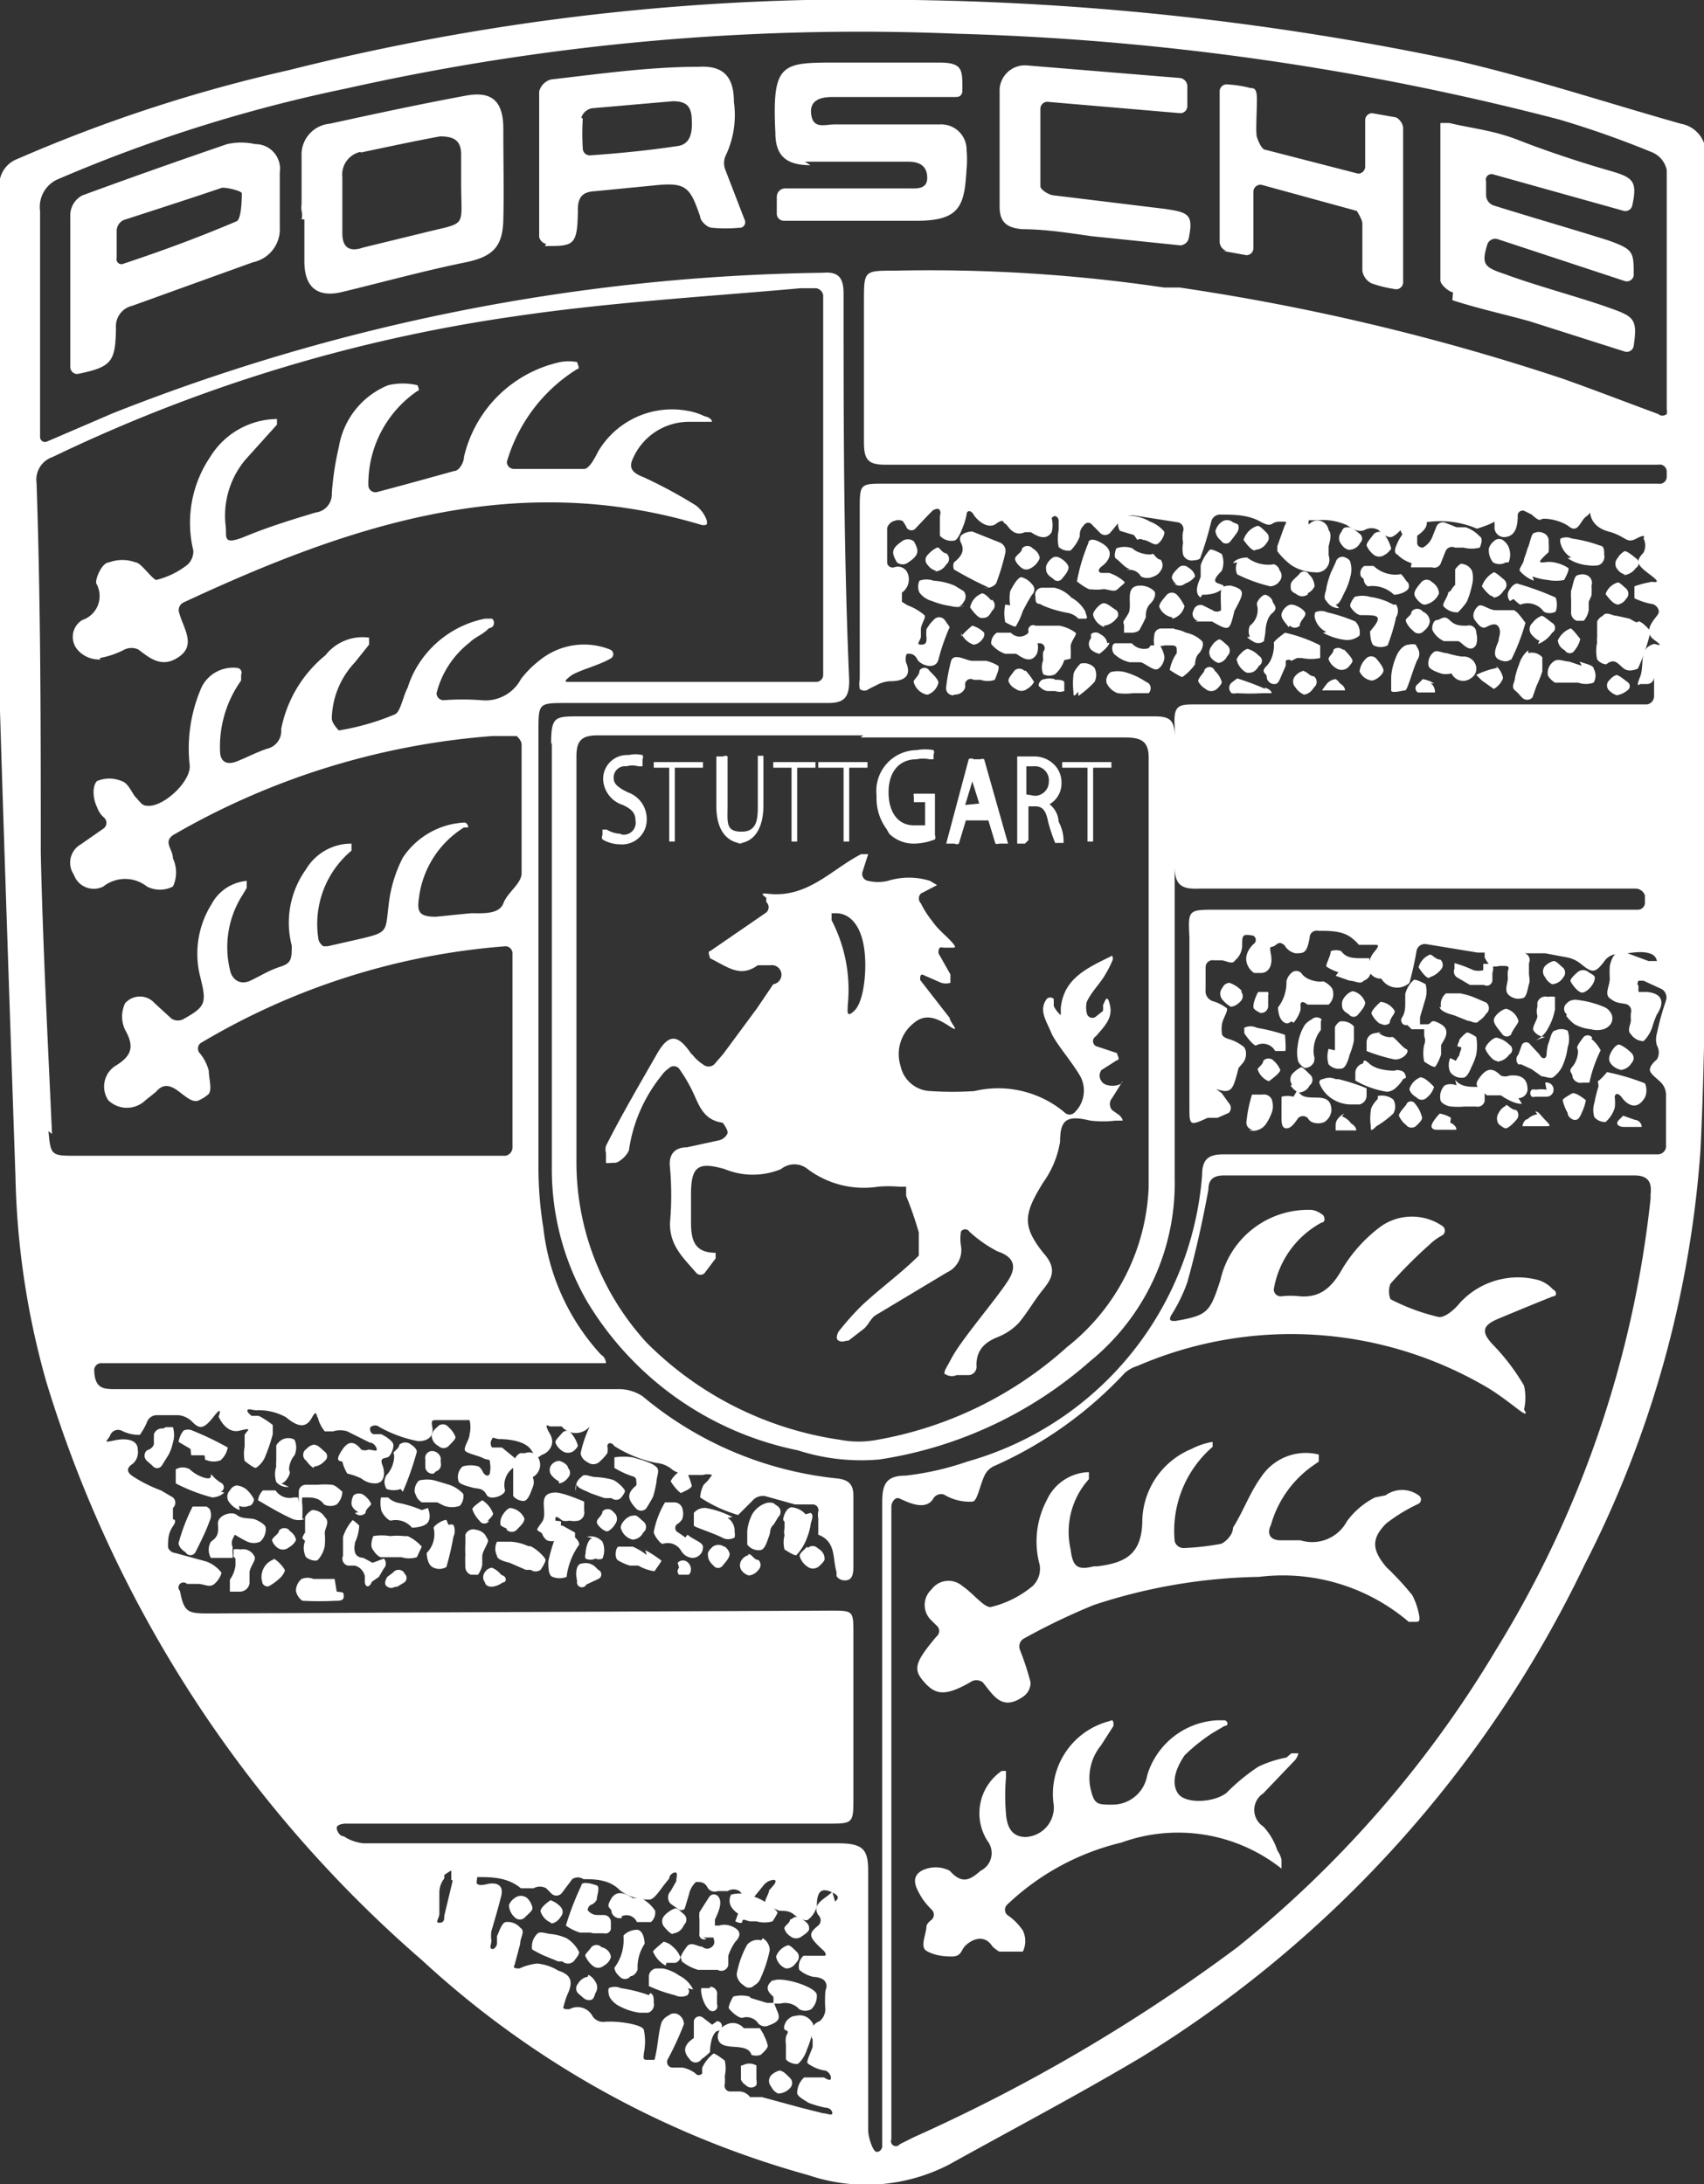
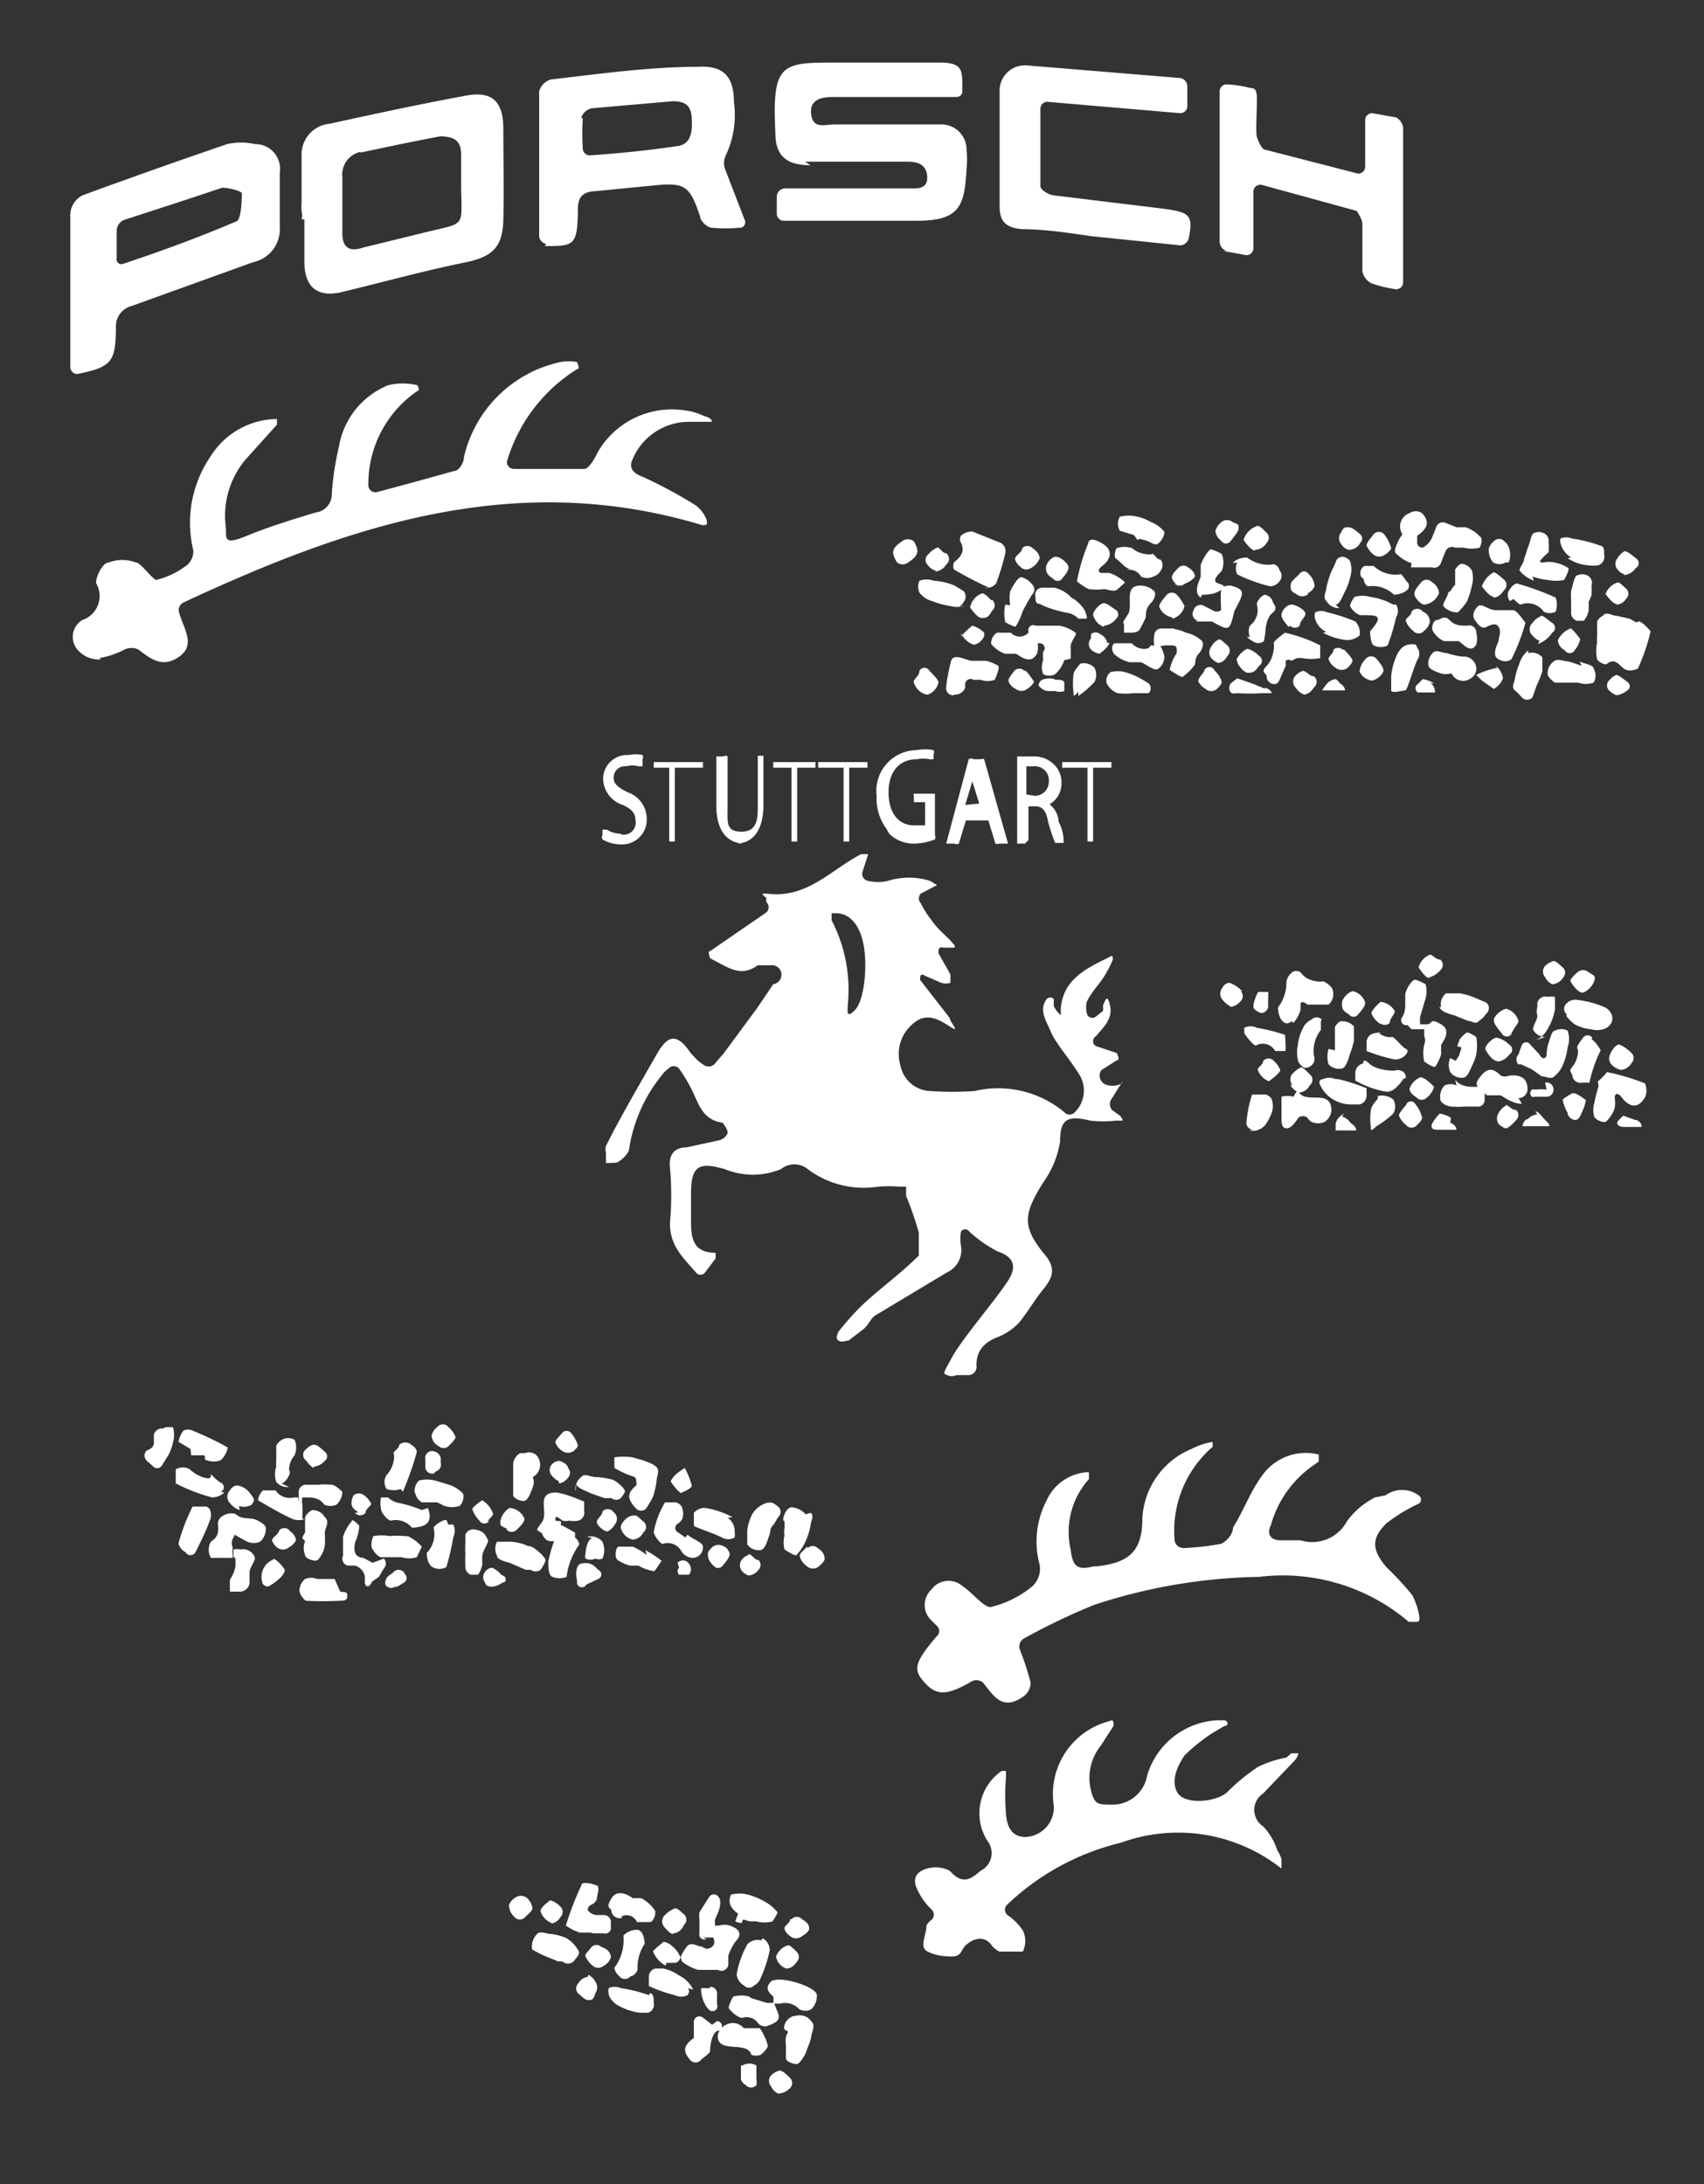
<svg xmlns="http://www.w3.org/2000/svg" viewBox="0 0 24.24 31.07">
  <rect x="0" y="0" width="24.24" height="31.07" fill="#333333" stroke="none" />
  <defs>
    <style>.cls-1{fill:#fff;}</style>
  </defs>
  <title>porsche</title>
  <g id="Layer_2">
    <g id="Layer_1-2">
-       <path d="M0 10.12c.06 1.95.14 4.28.22 6.62a11.52 11.52 0 0 0 .44 2.92A17.7 17.7 0 0 0 6 27.88a13.34 13.34 0 0 0 5.5 3.06 2.56 2.56 0 0 0 2-.15c.9-.5 1.85-1 2.74-1.53a16.68 16.68 0 0 0 6.3-7 15.27 15.27 0 0 0 1.65-5.9c.07-1.44.07-2.87.07-4.3 0-3.26 0-6.54 0-9.8a.43.43 0 0 0-.35-.5c-1.06-.3-2.12-.65-3.2-.9A40.15 40.15 0 0 0 13 0a33.27 33.27 0 0 0-8.9 1A21.5 21.5 0 0 0 .25 2.26a.4.4 0 0 0-.26.4C0 5 0 7.4 0 10.13m.74 6c-.06-1.33-.13-2.66-.16-4 0-1.75 0-3.5-.06-5.26a.34.34 0 0 1 .23-.37 22.46 22.46 0 0 1 6.57-2c1.35-.2 2.72-.28 4.07-.4h.22a.12.12 0 0 1 .1.1v5.4a.1.1 0 0 1-.1.1h-3.5c-.07 0-.1 0 0-.08s.4-.15.57-.25a.07.07 0 0 0 0-.13 1 1 0 0 0-1 .15 1.44 1.44 0 0 0-.27.27.57.57 0 0 1-.56.3 3.56 3.56 0 0 0-.54 0 .1.1 0 0 1-.1-.1 1.32 1.32 0 0 1 .47-.72c.08-.08.2-.12.27-.2A.27.27 0 0 0 7 8.92a.08.08 0 0 0 0-.12h-.1a1.46 1.46 0 0 0-1 .74 1.35 1.35 0 0 0-.1.24c-.07.13-.1.34-.18.38a3.5 3.5 0 0 1-.8.23s-.1-.1-.1-.17a1.2 1.2 0 0 1 .33-.8l.2-.25c0-.05 0-.1 0-.1a.67.67 0 0 0-.62.25A1.8 1.8 0 0 0 4 10.37a.26.26 0 0 1-.2.28c-.15.05-.28.12-.43.18s-.24 0-.24-.15a1.62 1.62 0 0 1 .3-1V9.6a.07.07 0 0 0-.06-.1.5.5 0 0 0-.5.27 2.17 2.17 0 0 0-.17 1.13c0 .24-.4.6-.62.56-.06 0-.1-.07-.15-.12s-.1-.2-.2-.23a.45.45 0 0 0-.35 0c-.07.07-.06.25 0 .37a.35.35 0 0 0 .1.15.1.1 0 0 1 0 .15l-.33.23a.3.3 0 0 0-.1.43.3.3 0 0 0 .42.17.5.5 0 0 1 .62 0 .4.4 0 0 0 .37 0 .47.47 0 0 0 0-.4c0-.13-.14-.23 0-.33A10.65 10.65 0 0 1 7 10.47h.35s.07.06.07.12c0 .6 0 1.22 0 1.83 0 .15-.2.27-.26.43s-.3.14-.46.14l-.5.05c-.24 0-.27-.07-.24-.27a1.38 1.38 0 0 1 .64-1h.06s0-.06-.05-.07a1.12 1.12 0 0 0-.88.5 1.92 1.92 0 0 0-.2.66c-.05.4 0 .4-.43.5l-.44.1H4.6s-.06-.04-.07-.1A1.36 1.36 0 0 1 5 12.1s0-.08 0-.1a.75.75 0 0 0-.65.37 1.3 1.3 0 0 0-.2 1.08c0 .18 0 .25-.16.3s-.3.14-.43.2-.24 0-.28-.12a1.38 1.38 0 0 1 .17-1.1l.06-.1c0-.05 0-.1 0-.1a.63.63 0 0 0-.5.33 1.33 1.33 0 0 0-.17 1c.1.4.1.45-.22.63a.17.17 0 0 1-.18 0l-.24-.22a.28.28 0 0 0-.42 0 .44.44 0 0 0 0 .38c.13.23.1.36-.12.5a.35.35 0 0 0-.12.5.38.38 0 0 0 .53 0l.15-.12c.1-.12.2-.1.33 0s.18.14.26.13a.54.54 0 0 0 .16-.1c.05-.07 0-.22 0-.33a.67.67 0 0 0-.12-.24.1.1 0 0 1 0-.15 9.94 9.94 0 0 1 4.34-1.38.1.1 0 0 1 .1.1v2.76a.12.12 0 0 1-.1.12h-6.1c-.36 0-.37 0-.4-.35m5.75 10.66l-.12.5c0 .05 0 .1-.07.1s0-.06 0-.13v-.3a.32.32 0 0 1 .07-.2v-.05s.1-.07.1-.06 0 .07 0 .13m5.42.17c-.1.1-.3.17-.2.33a.1.1 0 0 1 0 .15c-.15.12-.14.16.08.36 0 0 .06.07 0 .07h-.06c-.1 0-.18 0-.23 0a.2.2 0 0 0-.06.2.46.46 0 0 0 .2.1s.13 0 .17.07 0 .1 0 .15a1.66 1.66 0 0 0 0 .23.22.22 0 0 1-.08.18.18.18 0 0 0-.1.26s0 .07 0 .1-.1.22-.07.24a.56.56 0 0 0 .23.1c.06 0 .1.07.1.1s0 .06-.1 0h-.1c-.06 0-.15 0-.18 0a.3.3 0 0 0-.1.22c0 .05.1.1.16.14a1.45 1.45 0 0 0 .24.07c.06 0 .1.04.1.08s-.08 0-.13 0l-.32-.08-.55-.15c-.06 0-.1 0-.12 0s0 0-.05 0a.2.2 0 0 0-.14-.08h-.15a.08.08 0 0 1-.07-.1.68.68 0 0 0 0-.12.5.5 0 0 0 0-.22s-.13-.1-.16-.1a.56.56 0 0 0-.16.2.5.5 0 0 0 0 .08.06.06 0 0 1-.1 0 .46.46 0 0 0-.18-.08h-.15a.08.08 0 0 1-.06-.12 4.35 4.35 0 0 0 .23-.5s0-.07-.06-.12a.12.12 0 0 0-.16 0 .2.2 0 0 0-.1.1c-.05.16-.05.35-.1.53 0 0 0 0-.08 0s-.08 0-.07-.1a.8.8 0 0 0 0-.32c0-.08-.37-.14-.57-.12a.18.18 0 0 1-.16-.08.24.24 0 0 0-.33-.1c-.07 0-.1 0-.08-.05a1.1 1.1 0 0 1 .07-.2c.07-.18 0-.25-.15-.3a.7.7 0 0 0-.3-.1.8.8 0 0 0-.25.07c-.05 0-.1 0-.07-.05l.08-.3c0-.1.08-.18 0-.23a.23.23 0 0 0-.2-.08c-.06 0-.1.14-.13.2v.1c0 .05-.05.1-.08.08s0-.06 0-.12a.45.45 0 0 1 0-.13c.05-.17.1-.34.14-.5s-.07-.2-.2-.17-.12 0-.14 0 0-.1 0-.1c.2 0 .43 0 .62.16 0 0 .1 0 .18 0a.18.18 0 0 1 .18 0l.07.07a.1.1 0 0 0 .15 0l.15-.2a.14.14 0 0 1 .16 0c.15 0 .37 0 .52.16a.67.67 0 0 0 .42.13c.06 0 .14-.12.2-.2l.08-.1c0-.06.08-.1.1-.08s0 .07 0 .12l-.08.14a.13.13 0 0 0 0 .18l.1.07a.07.07 0 0 0 .1 0l.06-.2a.34.34 0 0 1 .1-.18c.07 0 .12 0 .16.07a.12.12 0 0 0 .15.06h.14a.16.16 0 0 1 .17 0l.07.08a.08.08 0 0 0 .14 0l.13-.16a.2.2 0 0 1 .15-.08s.05 0 0 .07l-.07.08c0 .05-.07.14-.05.17a.53.53 0 0 0 .2.12c.07 0 .14 0 .2.05s.16.1.2.08a.34.34 0 0 0 .13-.2c0-.2.06-.26.2-.2s.1.1.06.14m11.6-10a15.33 15.33 0 0 1-2.2 6.42 15.84 15.84 0 0 1-3.68 4.23A24.3 24.3 0 0 1 13 30.4l-.2.1a.07.07 0 0 1-.12-.07v-9c0-.06.05-.13.1-.12s.38.22.5 0a.13.13 0 0 1 .15-.05.7.7 0 0 0 .4.1c.07 0 .1-.2.17-.36a.28.28 0 0 1 .15-.15A5.68 5.68 0 0 0 16 19.53a.47.47 0 0 1 .18-.1 5.5 5.5 0 0 1 5 .32c.13.08.25.17.42.3s.08 0 .08 0a.77.77 0 0 0 0-.34 3 3 0 0 0-.44-.58c-.16-.17-.17-.27.07-.37s.48-.2.78-.32c.06 0 .06-.07 0-.1a.46.46 0 0 0-.2-.13 1.12 1.12 0 0 0-1.12.32c-.08.1-.23.23-.32.2a2.93 2.93 0 0 1-.67-.25.3.3 0 0 1 0-.22 6.72 6.72 0 0 1 .56-.56.78.78 0 0 1 .18-.13.08.08 0 0 0 0-.13.77.77 0 0 0-.87 0 2.1 2.1 0 0 0-.55.6c-.14.25-.3.42-.6.4a1.16 1.16 0 0 0-.28 0 .1.1 0 0 1-.1-.1 1.33 1.33 0 0 1 .68-.95c.06 0 .05-.1 0-.12a.3.3 0 0 0-.14-.06 1.28 1.28 0 0 0-1.3 1c-.15.46-.18.5-.64.58-.06 0-.1 0-.06-.08a2.27 2.27 0 0 0 .23-.47c.12-.43.22-.88.3-1.32 0-.14.07-.2.22-.2h5.84c.2 0 .25.1.23.27M.8 2.56a21.26 21.26 0 0 1 4.12-1.3 33.43 33.43 0 0 1 8.7-.78 38.1 38.1 0 0 1 8.56 1.22 13.52 13.52 0 0 1 1.33.47.35.35 0 0 1 .2.25c0 1.13 0 2.27 0 3.4a.18.18 0 0 1 0 .07s-.06.05-.12 0c-.46-.17-.9-.34-1.35-.5a32 32 0 0 0-5.46-1.3h-.22a22.8 22.8 0 0 0-3.84-.24c-.43 0-.43 0-.43.44 0 .66 0 1.32 0 2 0 .25.06.32.3.32h11a.1.1 0 0 1 .12.1v.07a.1.1 0 0 1-.12.1h-11c-.36 0-.36 0-.36.38 0 .8 0 1.6 0 2.4a.38.38 0 0 0 0 .14.1.1 0 0 0 .13 0l.12-.06a.45.45 0 0 1 .18-.05c.2 0 .3-.07.24-.24a.17.17 0 0 1 0-.15h.05s.06 0 .1.08.26.16.3 0a2.92 2.92 0 0 1 .16-.46s0 0-.07-.1a.1.1 0 0 0-.16 0 .54.54 0 0 0-.1.13.46.46 0 0 0 0 .12c0 .06 0 .1-.08.1s0-.06 0-.12v-.1c0-.07.08-.17.05-.2a.78.78 0 0 0-.24-.14l-.08-.05s0-.08 0-.13a.23.23 0 0 0 .07-.3.15.15 0 0 0-.18-.06.08.08 0 0 1-.1-.06c0-.17 0-.33 0-.5a.15.15 0 0 1 .1-.1.16.16 0 0 1 .12 0 .5.5 0 0 1 .06.1.08.08 0 0 0 .13 0l.17-.18.07-.07s.08-.05.1 0 0 .05 0 .1v.06c0 .08 0 .17 0 .2a.22.22 0 0 0 .2.07c.05 0 .1-.12.13-.2a.92.92 0 0 0 .05-.17c0-.06.06-.07.1 0s.2.22.32.13.1 0 .13 0 .1.2.28.12c0 0 .06 0 .08 0s.2.16.3 0a.38.38 0 0 0 0-.2.1.1 0 0 1 .04-.03s.07 0 .06.1v.1a.58.58 0 0 0 0 .24.2.2 0 0 0 .17.05.55.55 0 0 0 .13-.2c0-.05 0-.1.06-.16a.07.07 0 0 1 .12 0l.1.1a.1.1 0 0 0 .16 0l.14-.17a.23.23 0 0 1 .18-.07l.64.1a.1.1 0 0 1 .07.13.42.42 0 0 0 0 .16.44.44 0 0 0 0 .17.13.13 0 0 0 .15.08s.1 0 .1-.05a4.65 4.65 0 0 0 .15-.5.13.13 0 0 1 .14-.1c.18 0 .38 0 .56.1s.14 0 .27 0 .1 0 .07.07l-.1.28s0 .06 0 .07a1 1 0 0 0 .2.2.64.64 0 0 0 .33.1.18.18 0 0 0 .2-.24s0-.08 0-.12.06-.17 0-.24a.16.16 0 0 0-.28-.08.07.07 0 0 1 0-.06s.05 0 .12 0a.83.83 0 0 1 .42.07c.1.07.18.1.25.07a.2.2 0 0 1 .2 0c.05.06.12.1.17.1s.13-.08.2-.16a.18.18 0 0 1 .17-.06.8.8 0 0 0 .2 0 1.33 1.33 0 0 1 .66.1s.17-.05.25-.1a.14.14 0 0 0 0-.06v.16a.14.14 0 0 0 .13.12c.16 0 .2-.14.2-.3a.07.07 0 0 1 .1-.07l.1.05s.1.1.13.07.27 0 .4.1.16-.08.24-.14a.2.2 0 0 0 .06-.06s0 .2.26.27.25.18.4.1.1 0 .1 0a.22.22 0 0 1 0 .2c-.12.13-.1.17.1.32s0 .08 0 .1a1.4 1.4 0 0 0-.23.06s0 .15 0 .17a1 1 0 0 0 .24.08c.06 0 .13.08.1.14s-.24.24-.06.37 0 .05 0 .06c-.23.06-.13.3-.2.47s0 .1 0 .1h.1a.1.1 0 0 0 .1-.1c0-.07 0-.1 0-.1s0 0 0 .1 0 .17 0 .27a.12.12 0 0 1-.1.12h-6.42c-.23 0-.32 0-.3.3 0 .67 0 1.34 0 2 0 .27.1.33.34.32h6.22a.14.14 0 0 1 .13.1s0 0 0 .1a.1.1 0 0 1-.1.1h-6c-.4 0-.4 0-.38.4 0 .8 0 1.6 0 2.4 0 .27 0 .28.26.16 0 0 .1 0 .14 0l.16-.07a.1.1 0 0 0 0-.14l-.1-.14-.08-.06s0-.05 0 0c.23.08.24 0 .32-.3 0 0 0 0 .06-.07s.06-.2 0-.24-.1-.07-.2-.1-.1-.07-.1-.1a.35.35 0 0 1 0-.08c0-.1.1-.22.07-.26a.6.6 0 0 0-.2-.1.15.15 0 0 1-.1-.16c0-.1 0-.2 0-.32a.1.1 0 0 1 .12-.1h.1c.07 0 .16.07.2 0a.28.28 0 0 0 .1-.2c0-.16 0-.18.16-.15a.07.07 0 0 1 0 .12c-.1.1-.14.22-.06.34a.26.26 0 0 0 .07.07h.1c.1 0 .17-.1.14-.26s0-.08.07-.14.1 0 .12 0a.23.23 0 0 0 .16.12c.12 0 .16 0 .2-.22a.1.1 0 0 1 .12-.1c.18 0 .37 0 .5.12a.45.45 0 0 1 .08.08h.22c.06 0 .08 0 0 .1a.32.32 0 0 0-.06.1.3.3 0 0 0 0 .2.18.18 0 0 0 .16.08.26.26 0 0 0 .4.06 4.56 4.56 0 0 0 .1-.45.12.12 0 0 1 .14-.1l.73.12c.06 0 .1 0 .1 0s0 0 0 .07a.6.6 0 0 0 .08.12.26.26 0 0 0 .13 0h.05c.06 0 .1 0 .07.07a.42.42 0 0 0 0 .1c0 .07-.05.17 0 .23a.2.2 0 0 0 .2.06c.07 0 .08-.14.1-.2s0-.1 0-.16v-.14a.1.1 0 0 0-.06-.14h-.14s0 0 .1 0h.33l.32.06a.45.45 0 0 1 .2.1c.16.13.2.12.34-.07a.24.24 0 0 1 .17-.08c.16 0 .33-.06.48 0a.13.13 0 0 1 .08.1s-.06 0-.12 0l-.27-.1c-.18-.07-.24 0-.28.17a1.38 1.38 0 0 0 0 .18c0 .1-.08.22 0 .28s.1.06.22.08a.1.1 0 0 1 .08.13.62.62 0 0 0 0 .1c0 .06-.06.15 0 .2a.22.22 0 0 0 .18.1.5.5 0 0 0 .13-.22 1.25 1.25 0 0 1 .06-.16c.12-.18.07-.3-.14-.32 0 0-.1 0-.12 0a.24.24 0 0 1 0-.08.06.06 0 0 1 0-.08h.07l.26.12a.14.14 0 0 1 .06.16 3.84 3.84 0 0 0-.13.47.3.3 0 0 0 0 .17.2.2 0 0 1 0 .2c-.06.05-.1.1-.1.15s.1.12.16.18a.26.26 0 0 1 .07.18c0 .22 0 .47 0 .74a.12.12 0 0 1-.12.1H17.4c-.22 0-.3.08-.3.3a4.6 4.6 0 0 1-3.34 4.07 4.05 4.05 0 0 1-.88.2c-.28 0-.33.13-.33.38 0 1.48 0 3 0 4.43v4.6s0 .08 0 .13-.06.1-.1.07-.1-.2-.1-.3c0-.9 0-1.8 0-2.68 0-.34 0-.7 0-1s-.06-.4-.42-.4h-5c-.6 0-1.18 0-1.76 0a.63.63 0 0 1-.28-.1c-.06 0-.1-.08-.1-.12s.07-.06.13-.06h6.85c.37 0 .37 0 .37-.38 0-.77 0-1.54 0-2.32 0-.33 0-.33-.33-.33L3 22.95c-.32 0-.38 0-.44-.32a.07.07 0 0 1 .1-.1h.15c.1 0 .17.06.24 0s.1-.14.1-.16a.47.47 0 0 0-.22-.16l-.44-.12a.12.12 0 0 1-.1-.08c0-.1 0-.2.07-.3s0-.1 0-.1 0 0 0-.1v-.06a.1.1 0 0 0 0-.15l-.17-.1a2 2 0 0 1-.4-.2c-.12-.08-.06-.14 0-.18a.22.22 0 0 0 .07-.2c0-.14-.16-.17-.34-.13s-.08 0-.05-.08a.12.12 0 0 1 .16-.06.54.54 0 0 0 .26.06s.07-.1.1-.18a.15.15 0 0 1 .15-.1h.3a.32.32 0 0 1 .2.1c.1.1.16.1.3-.08s.07 0 .07 0 .1.25.3.2.1 0 .07.06v.17a.5.5 0 0 0 0 .2s.12.1.16.1a.35.35 0 0 0 .14-.18 2.34 2.34 0 0 0 .1-.3s0-.1 0-.13a1.1 1.1 0 0 0-.2-.13h-.1s-.07-.05-.06-.08.07 0 .13 0a.8.8 0 0 1 .42.1c.2.17.3.13.37 0s.06 0 .08 0a.5.5 0 0 0 .1.2s.07 0 .12 0a.33.33 0 0 1 .2 0l.32.16c.06 0 .1.07.1.1s-.07 0-.12 0a.13.13 0 0 1-.1 0c-.08-.1-.17-.15-.27 0s-.06.16 0 .17a.58.58 0 0 0 .07.17 1 1 0 0 1 .2.07.3.3 0 0 0 .2.07c.12 0 .15-.13.1-.26s.06-.08.1-.13.07-.14.05-.18-.1-.1-.17-.13h-.1c-.04 0-.07-.06-.05-.1a.1.1 0 0 1 .13 0 1.82 1.82 0 0 0 .55.2c.17 0 .22-.1.2-.2s0-.1.06-.1h.47a.43.43 0 0 1 0 .2c0 .08-.1.2-.06.24s.17.06.25.1.1 0 .1.07a.34.34 0 0 1 0 .13c0 .06-.06.07-.1 0a.2.2 0 0 0-.06-.08.4.4 0 0 0-.23 0 .2.2 0 0 0-.06.2c0 .05.13.08.2.1s.15 0 .2.1.3 0 .26-.08a.3.3 0 0 1 .12-.3.1.1 0 0 0 0-.16l-.16-.13H7a.1.1 0 0 1 0-.12c0-.04.06 0 .1 0s.36 0 .46.16.1.08.16.06.2-.13.1-.3 0-.1 0-.1.14 0 .17 0a.26.26 0 0 0 .4 0s.06 0 0 0a1.7 1.7 0 0 0-.13.38s0 .08.1.13a.13.13 0 0 0 .16 0 .7.7 0 0 0 .12-.13.28.28 0 0 0 0-.1c0-.04.05-.07.1 0a1.76 1.76 0 0 0 .6.24.4.4 0 0 1 .23.1.5.5 0 0 0 .2.07H10a.23.23 0 0 1 .13 0s0 0-.06.08l-.06.06a.44.44 0 0 0-.05.18 2 2 0 0 0 .54.25s.1-.1.2-.2a.2.2 0 0 1 .18-.07l.43.12h.26a.08.08 0 0 1 .07.1.27.27 0 0 0 0 .1c0 .08 0 .22 0 .23.26.1.2.34.26.53v.06a.14.14 0 0 0 .12.06c.1 0 .12-.08.12-.2 0-.34 0-.7 0-1 0-.16-.06-.23-.23-.25a5.12 5.12 0 0 1-2.77-1.17.62.62 0 0 0-.37-.1h-7.1c-.2 0-.32 0-.33-.27a.1.1 0 0 1 .1-.1H8.5c.06 0 .12 0 .12 0s0-.08-.07-.12a3.18 3.18 0 0 1-.82-1.8 5.32 5.32 0 0 1-.07-.9c0-2.06 0-4.12 0-6.17 0-.4 0-.4.4-.4h3.72c.23 0 .3-.08.3-.32C12 7.82 12 6 12 4.18c0-.23-.07-.32-.3-.3a28.44 28.44 0 0 0-10.1 2l-.93.4a.07.07 0 0 1-.1-.06s0-.07 0-.1c0-1 0-2.08 0-3.12a.43.43 0 0 1 .23-.44M19 13.88l.2.07c.08 0 .15.06.2 0a.15.15 0 0 0 .08-.22v-.1h-.1c-.12 0-.23 0-.3-.1a.2.2 0 0 0-.15 0c0 .07-.08.2-.06.22a.7.7 0 0 0 .17.08M21.1 13.8a.27.27 0 0 1-.14 0 1.64 1.64 0 0 0-.27-.1s0 0 0 .08a.1.1 0 0 0 .05.13l.17.1h.2a.08.08 0 0 0 .12-.07s0-.07 0-.1a.2.2 0 0 0 0-.13s-.07 0-.13 0M7.85 10.56c0 2 0 4 0 6.05a3.77 3.77 0 0 0 .5 1.9 4.55 4.55 0 0 0 3 2.12 2.93 2.93 0 0 0 1.16.13 5.86 5.86 0 0 0 3-1.4 3.26 3.26 0 0 0 1.2-2.6c0-2.08 0-4.18 0-6.27 0-.23-.05-.3-.28-.3H8.24c-.35 0-.4 0-.4.4m4.4-.1H16c.25 0 .35.06.34.33 0 2 0 4 0 6.07a3.05 3.05 0 0 1-1.16 2.27 5.44 5.44 0 0 1-2.7 1.32 1.4 1.4 0 0 1-.53 0A4.87 4.87 0 0 1 9.2 19.1a3.8 3.8 0 0 1-1-2.6c0-1.9 0-3.82 0-5.74 0-.22.07-.3.3-.3h3.78M20.66 4.27c.37.12.74.2 1.1.3l1.35.43a.1.1 0 0 0 .13-.08c.06-.4 0-.42-.4-.56s-1-.3-1.43-.46c-.3-.1-.34-.14-.25-.43a.12.12 0 0 1 .14-.07l1.82.6a.1.1 0 0 0 .12-.08c0-.34 0-.37-.36-.5-.54-.17-1.1-.33-1.64-.5a.16.16 0 0 1-.1-.14v-.2a.08.08 0 0 1 .1-.1L23.1 3a.1.1 0 0 0 .12-.08c.08-.36 0-.4-.35-.5S22 2.15 21.62 2s-.67-.17-1-.25c-.06 0-.12 0-.13 0 0 .75 0 1.5 0 2.24 0 .05.1.15.18.17" class="cls-1" />
-       <path d="M1 5.22a.1.1 0 0 0 .1.1c.5-.1.54-.18.55-.65a.3.3 0 0 1 .23-.32l1.72-.62a.48.48 0 0 0 .38-.5c0-.27 0-.53 0-.78a.35.35 0 0 0-.35-.4.92.92 0 0 0-.4 0c-.7.24-1.38.48-2.06.73a.32.32 0 0 0-.17.3c0 .52 0 1.05 0 1.6zm.66-1.94a.17.17 0 0 1 .1-.15c.46-.15.93-.3 1.4-.46.1 0 .28.05.28.08s0 .38-.08.4c-.52.22-1 .4-1.6.6a.07.07 0 0 1-.1-.08zM11.45 2.3h1.47c.16 0 .27.06.27.23s-.16.15-.28.15h-1.74a.12.12 0 0 0-.12.12v.24a.1.1 0 0 0 .1.1c.65 0 1.28 0 1.9 0s.67-.23.7-.74a1.4 1.4 0 0 0 0-.26.36.36 0 0 0-.38-.37h-1.5c-.14 0-.3.07-.33-.14s.14-.25.3-.25h1.73c.06 0 .1 0 .12-.07a.53.53 0 0 1 0-.06c0-.26 0-.36-.33-.36-.5 0-1 0-1.46 0-.78 0-.92 0-.87 1 0 .34.17.46.5.46M4.33 3.12c0 .2 0 .4 0 .6 0 .38.2.52.55.43.58-.14 1.16-.3 1.75-.42.38-.08.52-.22.53-.6s0-.87 0-1.3-.2-.53-.53-.47c-.65.12-1.3.26-1.94.4a.44.44 0 0 0-.4.46c0 .23 0 .46 0 .68a.37.37 0 0 0 0 .1.23.23 0 0 1 0 .12m.84-.95c.38-.08.75-.16 1.13-.23.2 0 .3.06.3.26s0 .28 0 .4c0 .67.1.55-.57.72l-.82.2c-.2.07-.3 0-.3-.2s0-.54 0-.8a.33.33 0 0 1 .26-.36M7.75 3.5c.4 0 .46 0 .47-.46a.32.32 0 0 0 0-.05c0-.18.06-.26.24-.27l.82-.08c.47-.05.53 0 .68.44 0 .06.1.16.17.16a2 2 0 0 0 .38 0 .08.08 0 0 0 .08-.12l-.27-.7a.26.26 0 0 1 0-.2 1.34 1.34 0 0 0 .12-.77c0-.36-.15-.52-.5-.5-.7 0-1.4.1-2.1.18a.24.24 0 0 0-.17.17c0 .7 0 1.38 0 2.07a.13.13 0 0 0 .1.1m.5-1.8a.2.2 0 0 1 .15-.13l1.15-.1c.18 0 .26.06.27.24s0 .38-.22.4c-.4.06-.8.1-1.23.13a.1.1 0 0 1-.1-.1 3.48 3.48 0 0 1 0-.42M17.4 3.57l.33.06a.1.1 0 0 0 .1-.1v-.8a.1.1 0 0 1 .12-.1L19.3 3s.08.12.08.18c0 .22 0 .45 0 .67a.24.24 0 0 0 .13.18 1.7 1.7 0 0 0 .32.08.1.1 0 0 0 .13-.1c0-.75 0-1.48 0-2.2a.2.2 0 0 0-.1-.14l-.34-.06a.1.1 0 0 0-.1.1v.66a.1.1 0 0 1-.1.1L18 2.13c-.05 0-.1-.12-.12-.18s0-.36 0-.54-.06-.15-.1-.16a1.74 1.74 0 0 0-.33-.05.1.1 0 0 0-.1.1v2.14a.14.14 0 0 0 .1.13M14.53 3.26c.33 0 .65.05 1 .1l1.26.13a.13.13 0 0 0 .12-.1c.07-.34 0-.37-.35-.42L15 2.78c-.07 0-.2-.08-.2-.13 0-.35 0-.7 0-1.1a.1.1 0 0 1 .12-.1l1.87.16a.1.1 0 0 0 .1-.1v-.28a.12.12 0 0 0-.1-.12L14.6.93a.36.36 0 0 0-.38.38c0 .55 0 1.1 0 1.63 0 .22.1.3.32.32M20.07 8.07s.1 0 .15 0h.15A.1.1 0 0 0 20.5 8l.06-.15a.1.1 0 0 1 .14-.06h.12a.48.48 0 0 0 .23 0s.06-.13 0-.16a.48.48 0 0 0-.2-.13s-.1 0-.13 0l-.15-.06a.1.1 0 0 0-.14.06l-.06.15a.3.3 0 0 1-.13.14s-.08 0-.08-.07 0-.1 0-.1c.18-.12.16-.22.07-.32a.16.16 0 0 0-.18 0 .2.2 0 0 0-.1.3s-.05.07-.07.12-.07.14 0 .17a.47.47 0 0 0 .2.12M23.18 8.8L23 8.76c-.07 0-.15-.07-.2 0a.17.17 0 0 0-.08.08c0 .05 0 .1 0 .12s0 .06 0 .1a.26.26 0 0 0 0 .08.54.54 0 0 0 0 .24.18.18 0 0 0 .13.07c.12-.1.17 0 .25.06s.2 0 .2 0a2.74 2.74 0 0 0 .18-.53s-.08-.1-.14-.13 0 0-.07 0M14 8.36a.18.18 0 0 0 .17-.06 3.2 3.2 0 0 0 .13-.43.13.13 0 0 0-.07-.15l-.4-.16s-.1 0-.16.06a.1.1 0 0 0 0 .1c.06.12 0 .2-.1.28a.14.14 0 0 0 0 .1 5.32 5.32 0 0 0 .5.26M5.3 22.23l-.13-.07s-.1 0-.12-.08 0-.1 0-.14a.62.62 0 0 0 .06-.24s-.1-.1-.1-.07a.66.66 0 0 0-.13.23s0 .1 0 .13v.14a.1.1 0 0 0 .07.14h.1a.2.2 0 0 1 .14.15v.08c0 .07.06.1.1 0l.1-.07.07-.12a.1.1 0 0 0 0-.14M15.23 9.37a1.27 1.27 0 0 0 0-.17c0-.08.1-.18.07-.2a.55.55 0 0 0-.23-.1h-.34a.07.07 0 0 0-.1.08v.07a.6.6 0 0 0 0 .1h.16a.07.07 0 0 1 .05.12.5.5 0 0 0 0 .12.27.27 0 0 0 0 .2.18.18 0 0 0 .17 0 .46.46 0 0 0 .13-.2M16.7 8.94h-.18a.1.1 0 0 0-.1.1.37.37 0 0 0 0 .14.3.3 0 0 0 .15 0h.07c.06 0 .1 0 .1.06s0 0 0 .05a.6.6 0 0 0-.1.24s.15.1.18.1a.75.75 0 0 0 .18-.18s0-.1.05-.15.08-.14.05-.18a.45.45 0 0 0-.23-.12.47.47 0 0 0-.16-.05M3.34 21.83a2 2 0 0 0 .18.1.23.23 0 0 0 .18 0 .24.24 0 0 0 .08-.2c0-.04-.1-.1-.16-.12s-.18 0-.25-.06-.28 0-.27.13 0 .18-.1.25a.23.23 0 0 0 0 .23s.16 0 .24 0h.07v-.05a.38.38 0 0 1 0-.1.15.15 0 0 1 0-.12M22.74 15.45a2.2 2.2 0 0 0-.06.24.34.34 0 0 0 0 .2.2.2 0 0 0 .16.07.45.45 0 0 0 .13-.2.56.56 0 0 0 0-.15c0-.06.05-.07.1 0s.2.22.33 0a.25.25 0 0 0 0-.2 3.17 3.17 0 0 0-.54-.16s-.08.1-.13.13M9 21a.06.06 0 0 1 .05.07.1.1 0 0 1 0 .06c-.16.13-.1.22 0 .33a.1.1 0 0 0 .14 0 1.94 1.94 0 0 0 .1-.17 1.57 1.57 0 0 0 .05-.22c0-.07.05-.15 0-.2s-.12-.07-.2-.1L9 20.73a.85.85 0 0 0-.26 0s0 .13 0 .15A1.26 1.26 0 0 0 9 21M18.4 14.55a.52.52 0 0 0 .1-.18.5.5 0 0 0 0-.08s0-.08.1 0h.1c.06 0 .15 0 .2 0a.2.2 0 0 0 .06-.2c0-.05-.12-.14-.15-.13s-.22 0-.3-.12a.1.1 0 0 0-.14 0 .22.22 0 0 0-.07.12.58.58 0 0 1-.12.37s0 .14.07.2.1 0 .13 0M15.5 8.38a.73.73 0 0 0 .2 0c.06 0 .15.05.2 0s.1-.08.1-.1a.6.6 0 0 0-.22-.13h-.1c-.06 0-.07-.05 0-.1s.2-.2 0-.32-.2 0-.2 0a2.62 2.62 0 0 0-.16.54s.12.1.2.12M21.8 8.2a.9.9 0 0 0 .22.05.6.6 0 0 0 .23 0s.08-.14.06-.17a.56.56 0 0 0-.2-.08.4.4 0 0 0-.15 0c-.06 0-.08 0 0-.08s.06-.05.07-.07a.9.9 0 0 0 0-.14.12.12 0 0 0-.08-.13.15.15 0 0 0-.12 0c-.05 0-.06.14-.1.22a1.67 1.67 0 0 1-.05.15c0 .06-.08.14-.06.17a.47.47 0 0 0 .2.14M18.45 9.36h.07a.64.64 0 0 0 .26 0s0-.17 0-.18a2.1 2.1 0 0 0-.5-.18s-.17.12-.16.15 0 .22-.1.32 0 .1 0 .16.06.1.1.1.06 0 .1-.1l.07-.16V9.4a.06.06 0 0 1 .08 0M21.54 8.68s-.08 0-.12 0h-.14c-.1 0-.2-.1-.25-.06s-.1.13-.05.2.1.13.16.1.14-.07.18 0 0 .14 0 .18-.12.22 0 .28.16 0 .18 0a3 3 0 0 0 .2-.52s-.07-.1-.12-.15M21.64 15.14l.15.07.14.1c.06 0 .14.05.18 0a.4.4 0 0 0 .13-.18.87.87 0 0 0 .06-.23.36.36 0 0 0 0-.24.2.2 0 0 0-.18 0c-.05 0-.07.13-.1.2A.78.78 0 0 0 22 15c0 .06-.06.08-.1 0l-.13-.14a.07.07 0 0 0-.12 0l-.05.14a.1.1 0 0 0 0 .14M19.82 8.6l-.08-.04a1 1 0 0 0-.25-.07.4.4 0 0 0-.22 0s-.08.1-.06.14.1.13.16.12c.23 0 .32 0 .12.23 0 0 0 .16.05.2a.22.22 0 0 0 .2 0 2.77 2.77 0 0 0 .12-.4.17.17 0 0 0 0-.18M7.9 21.63c0-.06 0-.08.1 0a.22.22 0 0 0 .1 0 .33.33 0 0 0 .13 0 .12.12 0 0 0 .08-.14c0-.07 0-.13 0-.13s-.27-.12-.4-.13c-.3 0-.1.28-.2.42s-.08.1 0 .16a.2.2 0 0 0 .07.1c.12.04.2 0 .2-.27M9.75 21.87l-.1-.07a.07.07 0 0 1 0-.13s.06-.05.06-.08a.22.22 0 0 0 0-.12.12.12 0 0 0-.12-.1c-.06 0-.1 0-.13 0a1.3 1.3 0 0 0-.16.42c0 .05.1.18.13.17a.22.22 0 0 1 .26.1.2.2 0 0 0 .16.1A.15.15 0 0 0 10 22c0-.06-.14-.1-.22-.17M17 8.84h.14s.07 0 .1 0c.25.14.25.14.32-.15.14-.26.16-.3-.05-.36-.05 0-.13 0-.14.07s0 .22 0 .28a.1.1 0 0 1-.12 0l-.12-.06a.1.1 0 0 0-.15.06.1.1 0 0 0 .06.15M13.58 9.88a.15.15 0 0 0 .15-.1v-.06a.08.08 0 0 1 .12-.05h.1a.3.3 0 0 0 .2 0s.08-.17.05-.2a.63.63 0 0 0-.17-.07c-.06 0-.1 0-.12 0s0 0-.08 0-.26-.12-.3 0a2.57 2.57 0 0 0-.07.37.1.1 0 0 0 .1.12M18.4 15.6a.34.34 0 0 0-.17 0s0 .12 0 .17v.13c0 .06 0 .15.07.15s.12-.08.17-.15a.1.1 0 0 1 .13 0 .16.16 0 0 0 .06.06.23.23 0 0 0 .18 0 .22.22 0 0 0 .1-.16c0-.34-.4-.06-.48-.3M22.28 14.45a.57.57 0 0 0 .12.12.6.6 0 0 0 .23.07.33.33 0 0 0 .18 0 .2.2 0 0 0 .1-.07.15.15 0 0 0 0-.17.2.2 0 0 0-.1-.08 1.4 1.4 0 0 0-.4-.1s-.08 0-.12.05a.1.1 0 0 0 0 .16M7.53 22a.7.7 0 0 0-.26-.07c-.07 0-.16 0-.2 0a.22.22 0 0 0 0 .2c0 .05.1.08.18.1l.23.1h.07a.12.12 0 0 0 .14 0s.07-.1.07-.14-.17-.2-.24-.2M5.75 21.85a.9.9 0 0 0-.2 0 .7.7 0 0 0-.24 0s-.06.14 0 .2a.26.26 0 0 0 .1.1s.12 0 .13 0 .06 0 .1 0h.07a.37.37 0 0 0 .22 0S6 22 6 22a.63.63 0 0 0-.2-.15M22.5 9.47l-.18-.06c-.07 0-.16-.05-.22 0a.2.2 0 0 0-.08.2.3.3 0 0 0 .1.1c.04 0 .1 0 .1 0s.08 0 .13 0h.1a.33.33 0 0 0 .22 0 .2.2 0 0 0 0-.2c0-.05-.13-.07-.2-.1M7.45 21.35c.06 0 .1-.12.13-.2s0-.12 0-.14a.2.2 0 0 0 .06-.3.15.15 0 0 0-.17-.04H7.4a.2.2 0 0 0-.1.15c0 .1 0 .16 0 .24s0 .16 0 .22a.2.2 0 0 0 .17.07M18.9 14.92a.36.36 0 0 0 0 .22.2.2 0 0 0 .18.06c.06 0 .1-.12.12-.2a1 1 0 0 0 .06-.2c0-.06 0-.15 0-.2a.22.22 0 0 0-.2-.07.2.2 0 0 0-.07.08s0 .1 0 .13 0 .06 0 .1v.1M20.48 14.32c0 .06.12.1.2.12l.2.08c.05 0 .12.06.16 0a.3.3 0 0 0 .1-.1.1.1 0 0 0 0-.16L21 14.2a1 1 0 0 0-.23-.07c-.07 0-.16 0-.2 0a.2.2 0 0 0-.07.2M16.34 9.22a.23.23 0 0 1-.24-.07s-.16 0-.23 0-.06.14 0 .17a.46.46 0 0 0 .2.1s.1 0 .15 0 .18.12.24.1.12-.13.1-.2a.43.43 0 0 0-.06-.14s-.07 0-.13 0M22.64 8.47a1.05 1.05 0 0 0 0-.14.12.12 0 0 0-.07-.15.17.17 0 0 0-.12 0c-.06 0-.07.14-.1.22a.75.75 0 0 0 0 .13v.17a.12.12 0 0 0 .08.13c.05 0 .1 0 .1 0a.32.32 0 0 0 .07-.15c0-.06 0-.1 0-.12M6.9 21.83a.2.2 0 0 0-.13-.07.12.12 0 0 0-.15.07v.13a1.37 1.37 0 0 0 0 .15 1.45 1.45 0 0 0 0 .16.12.12 0 0 0 .08.13s.08 0 .1 0a.37.37 0 0 0 .06-.14c0-.06 0-.1 0-.12 0-.08.1-.2.08-.24M17.1 8.46c.05 0 .18 0 .27-.07s0-.07-.06-.1 0-.1.07-.17a.32.32 0 0 0 0-.24s-.14-.08-.17-.06a.6.6 0 0 0-.13.22s0 .13 0 .16-.12.22 0 .3M4 21.1c.06 0 .14-.14.12-.17s0-.15.07-.23a.27.27 0 0 0 0-.22.18.18 0 0 0-.18 0 .24.24 0 0 0-.08.08s0 .1 0 .12 0 .06 0 .1a.34.34 0 0 0 0 .08.35.35 0 0 0 0 .22.2.2 0 0 0 .18.07M6.35 21.62c-.07 0-.2.1-.18.12a.38.38 0 0 1-.1.35s0 .15.08.2a.2.2 0 0 0 .2 0 4.05 4.05 0 0 0 .1-.43.2.2 0 0 0 0-.17.12.12 0 0 0-.07 0M20.72 15.44a.2.2 0 0 0-.17 0 .23.23 0 0 0-.06.2c0 .05.1.1.16.1a1.05 1.05 0 0 0 .18 0H21a.1.1 0 0 0 .12-.08s0-.06 0-.1a.5.5 0 0 1 0-.1H21c-.1 0-.22 0-.3-.1M22.3 7.94a.6.6 0 0 0 .28.1.52.52 0 0 0 .16 0 .13.13 0 0 0 .08-.15c0-.07 0-.12-.06-.13a2 2 0 0 0-.4-.1.2.2 0 0 0-.16 0 .1.1 0 0 0 0 .07.33.33 0 0 0 .15.2M21.74 9.25a.4.4 0 0 0-.13.2 1 1 0 0 0-.06.2c0 .05-.06.12 0 .17s.05.05.1.1a.1.1 0 0 0 .15 0l.06-.17a1.5 1.5 0 0 0 .08-.2c0-.07 0-.16 0-.2a.2.2 0 0 0-.2-.06M14.3 8.6a.6.6 0 0 0 0 .25s.14.08.15.06a1 1 0 0 0 .1-.22l.07-.13.06-.1a.1.1 0 0 0 0-.15.28.28 0 0 0-.15-.1c-.05 0-.12.12-.16.2a.64.64 0 0 0 0 .2M16.18 7.68a.07.07 0 0 1 .08 0c.07 0 .15.08.2.06s.12-.14.1-.18a.48.48 0 0 0-.2-.14.57.57 0 0 0-.18-.07.5.5 0 0 0-.25 0 .2.2 0 0 0 0 .2s.13.04.2.06M13.64 8.63a.15.15 0 0 0 .07-.07.12.12 0 0 0 0-.15l-.13-.08a.92.92 0 0 0-.3-.07.3.3 0 0 0-.2 0 .2.2 0 0 0 0 .17.33.33 0 0 0 .18.12 1.1 1.1 0 0 0 .26.07.37.37 0 0 0 .2 0M5.73 21.22a4.3 4.3 0 0 0 .2-.57s0-.05-.08-.1a.13.13 0 0 0-.17 0c0 .06-.1.1-.08.13s0 .2-.1.3a.18.18 0 0 0 0 .2.3.3 0 0 0 .2 0M4.3 21.6a1.87 1.87 0 0 0 0-.2.36.36 0 0 1 0-.1h-.12a.24.24 0 0 1-.26-.1s-.13 0-.18 0a.25.25 0 0 0-.07.14c.17.1.34.2.5.27a.26.26 0 0 0 .16 0M11 21.38a.18.18 0 0 0-.1 0 .36.36 0 0 0-.2.16.7.7 0 0 0-.07.23c0 .07 0 .15 0 .2a.2.2 0 0 0 .18.08c.07 0 .1-.12.13-.2s0-.1.07-.17l.06-.1a.1.1 0 0 0 0-.15M21.84 14.8a.38.38 0 0 0 .18-.17.86.86 0 0 0 .1-.27c0-.06 0-.16 0-.18a.28.28 0 0 0-.1 0 .12.12 0 0 0-.15.08v.06a.23.23 0 0 0 0 .13c0 .06-.07.14-.06.2a.2.2 0 0 0 .17.1M21.6 15.62a.13.13 0 0 0 .13-.12c0-.14-.07-.22-.26-.2a.16.16 0 0 1-.12 0c-.1-.1-.18-.12-.28 0s-.07.15 0 .2l.08.08h.1s.1 0 .1 0 .18.13.3.12M19 15.35a.22.22 0 0 0-.18 0s-.06 0-.05.06a.46.46 0 0 0 .18.22.5.5 0 0 0 .25.08h.14a.13.13 0 0 0 .1-.13s0-.1 0-.1a2.8 2.8 0 0 0-.4-.13M21 9a.1.1 0 0 0-.13-.1c-.1 0-.17 0-.25-.08s-.13 0-.18 0-.08.1-.06.15a.35.35 0 0 0 .16.15c.06 0 .15 0 .2 0s.17.2.26.05A.3.3 0 0 0 21 9M18.82 9a.87.87 0 0 0 .3.1.27.27 0 0 0 .22-.06.23.23 0 0 0-.06-.2 2.43 2.43 0 0 0-.4-.13.2.2 0 0 0-.17 0 .14.14 0 0 0 0 .1.3.3 0 0 0 .16.18M20.63 15.05a.25.25 0 0 0 0 .2.2.2 0 0 0 .18.08c.06 0 .1-.1.13-.17A.72.72 0 0 0 21 15a.7.7 0 0 0 0-.25s-.12-.08-.14-.06a.5.5 0 0 0-.1.1c0 .04-.06.1 0 .1s0 .07 0 .12a.5.5 0 0 0-.05.08M20.08 14.64h.18v.1a.15.15 0 0 1 0 .12.56.56 0 0 0 0 .24s.14.1.16.07a.7.7 0 0 0 .08-.17s0-.1 0-.13.17-.2 0-.3-.12 0-.2 0h-.1s0 0 0-.1l.08-.27a.4.4 0 0 0 0-.2s-.14-.08-.17-.06a.4.4 0 0 0-.12.2s0 .1 0 .14 0 .13-.05.2a.07.07 0 0 0 .08.1M16.1 9s.1 0 .12-.06a1.75 1.75 0 0 0 .08-.16c0-.06 0-.13.07-.2s.07-.15.05-.17a.28.28 0 0 0-.2-.08c-.24 0-.1.28-.17.4s-.08.1-.06.16V9s0 0 .06 0M20.8 9.34a1.35 1.35 0 0 1-.22-.05c-.07 0-.15-.06-.2 0a.2.2 0 0 0-.06.17c0 .06.12.1.18.12s.14 0 .15 0a.18.18 0 0 0 .27.07.16.16 0 0 0 .08-.16.18.18 0 0 0-.2-.15M20 15.33s0-.08-.07-.1-.08 0-.1 0-.24 0-.35-.1-.07 0-.1 0a.14.14 0 0 0-.1.14s0 .08 0 .1a1.3 1.3 0 0 0 .45.16.2.2 0 0 0 .13-.06.53.53 0 0 0 .1-.12M18.08 14.95s.18 0 .2 0 0-.2 0-.23a2.6 2.6 0 0 0-.4-.1.2.2 0 0 0-.18 0s0 .05 0 .07.14.2.17.18a.2.2 0 0 1 .27.08M14.38 9s-.15 0-.2 0a.18.18 0 0 0-.08.16.44.44 0 0 0 .2.14s.12 0 .15 0 .2.18.3 0a.26.26 0 0 0 0-.18.68.68 0 0 0 0-.12h-.12a.17.17 0 0 1-.25 0M19.68 14.7a.27.27 0 0 0-.14 0 .13.13 0 0 0-.1.13c0 .06 0 .1 0 .12a2.4 2.4 0 0 0 .4.12A.2.2 0 0 0 20 15s.05-.06 0-.08-.17-.18-.2-.17-.13 0-.2-.07M19.4 8.24c0 .06.05.1.06.1a.44.44 0 0 1 .37.12s.1 0 .18-.06a.08.08 0 0 0 0-.13c-.05-.07-.08-.12-.1-.1a.45.45 0 0 1-.37-.12s-.07 0-.13 0a.12.12 0 0 0-.05.15M21.53 8.52s.08.08.1.08a.28.28 0 0 1 .33.1.18.18 0 0 0 .17 0 .3.3 0 0 0 0-.2 4.08 4.08 0 0 0-.55-.2s-.05 0-.1.08a.13.13 0 0 0 0 .17M4.34 21.92a.27.27 0 0 0 0 .2c0 .05.14.1.18.07a.4.4 0 0 0 .1-.2 1 1 0 0 0 0-.18c0-.08.08-.16 0-.23a.2.2 0 0 0-.18-.1.23.23 0 0 0-.1.1c0 .05 0 .1 0 .12s0 .06 0 .1a.26.26 0 0 0-.04.08M16 8.12a.18.18 0 0 1 .23.08.2.2 0 0 0 .18 0 .18.18 0 0 0 .1-.08.13.13 0 0 0 0-.16c-.06 0-.1-.1-.12-.08s-.2 0-.28-.08a.33.33 0 0 0-.23 0s-.05.12 0 .15.14.15.2.14M11.46 21.54a.3.3 0 0 0-.2-.1s-.06 0-.1.1 0 .1 0 .1 0 .07 0 .1a.23.23 0 0 0 0 .1.4.4 0 0 0 0 .2s.15.1.17.08a.7.7 0 0 0 .14-.22 1 1 0 0 0 .06-.2c0-.05.06-.15 0-.18M14.85 8.62a1.67 1.67 0 0 0 .35.1.28.28 0 0 1 .14.08s.05 0 .1 0 0-.07 0-.1a.5.5 0 0 0-.2-.2.47.47 0 0 0-.24-.14h-.17a.1.1 0 0 0-.1.13c0 .05 0 .1.06.1M20.14 9.17a.2.2 0 0 0-.1 0c-.07 0-.14.08-.17.15a.92.92 0 0 0-.08.3c0 .05 0 .15 0 .2s.17 0 .2 0 .1-.27.17-.43a.15.15 0 0 0 0-.18M3.14 21.22a.07.07 0 0 0 0-.13C3 21 3 20.93 3 21s-.2 0-.3-.1a.2.2 0 0 0-.2 0s0 .2 0 .2a2.43 2.43 0 0 0 .52.2s.1 0 .17-.07M5.93 21.3a.23.23 0 0 0 .07.07c.05 0 .1 0 .12 0s.06 0 .1 0l.1.05a.34.34 0 0 0 .22 0 .2.2 0 0 0 .05-.17.48.48 0 0 0-.2-.13l-.2-.06a.46.46 0 0 0-.23 0 .2.2 0 0 0-.06.17M6 21.48a1.7 1.7 0 0 0-.32-.1.3.3 0 0 1-.16-.08s-.07 0-.1 0a.4.4 0 0 0 0 .16c0 .06.1.17.14.17a.3.3 0 0 1 .3.1s.18 0 .23-.08 0-.18 0-.2M8.18 21.8L8 21.7s-.08 0-.1.07a.75.75 0 0 1 0 .1 2.37 2.37 0 0 0-.1.34c0 .08 0 .2.06.22a.27.27 0 0 0 .2 0 1 1 0 0 1 .18-.46s0-.05-.06-.1M17.6 8a.2.2 0 0 0 0 .17 2.16 2.16 0 0 0 .47.17s.08 0 .13-.07a.12.12 0 0 0 0-.16c0-.04-.07-.1-.1-.08a.5.5 0 0 1-.36-.1s-.15 0-.2.08M22.65 14.76a.08.08 0 0 0-.13 0c-.05.07-.1.13-.08.16s0 .17-.07.25 0 .08 0 .15a.12.12 0 0 0 .14.08c.06 0 .1 0 .1 0a1.94 1.94 0 0 1 .16-.46s-.05-.1-.13-.16M4.24 21.3h.1c.1 0 .2 0 .27.1a.2.2 0 0 0 .18 0 .26.26 0 0 0 .08-.18s-.1-.1-.15-.1a1 1 0 0 0-.2 0h-.17a.1.1 0 0 0-.1.1v.05c0 .06 0 .1 0 .1M8.2 21.1c0 .07.13.1.2.14l.2.07h.1a.1.1 0 0 0 .13 0s.06-.07.06-.1-.1-.13-.17-.16a1.08 1.08 0 0 0-.25-.04c-.07 0-.16-.06-.2 0a.2.2 0 0 0-.08.2M2.32 20.32a.12.12 0 0 0-.13.08 1.33 1.33 0 0 0 0 .13s0 .07-.1.1a.1.1 0 0 0 0 .15l.08.07a.08.08 0 0 0 .13 0l.1-.16a.7.7 0 0 0 .06-.17.38.38 0 0 0 0-.22s-.05 0-.1 0M2.94 21.43c-.05 0-.2 0-.2 0a2.74 2.74 0 0 0-.2.52s0 .07.1.13a.08.08 0 0 0 .14 0c.08-.16.15-.3.2-.44a.2.2 0 0 0 0-.18M9.2 22.12A.84.84 0 0 0 9 22c-.07 0-.16 0-.2 0s-.07.17 0 .2a.74.74 0 0 0 .16.07c.06 0 .1 0 .12 0a.66.66 0 0 0 .23.08s.1-.14.1-.15a1.54 1.54 0 0 0-.23-.15M2.72 20.7c.06 0 .1 0 .12 0s0 0 .05 0 0 .07.05.07a.27.27 0 0 0 .2 0 .32.32 0 0 0 .1-.18 4.3 4.3 0 0 0-.5-.24.15.15 0 0 0-.13 0 .35.35 0 0 0-.07.16l.17.1M19 8.6c.06 0 .1-.13.14-.2a.93.93 0 0 0 .07-.2.37.37 0 0 0 0-.2s0-.05-.1-.08A.1.1 0 0 0 19 8l-.07.15a1.68 1.68 0 0 0-.06.2c0 .06-.06.15 0 .2a.2.2 0 0 0 .18.1M20.6 8.43c0 .06-.1.17-.06.2a.26.26 0 0 0 .2.08s.1-.1.13-.16a1.2 1.2 0 0 0 .07-.23.38.38 0 0 0 0-.2.18.18 0 0 0-.16-.1.27.27 0 0 0-.08.08c0 .05 0 .1 0 .12s0 .06 0 .1a.28.28 0 0 0-.06.08M18.8 14.5a.1.1 0 0 0-.14 0 .3.3 0 0 0-.1.08.7.7 0 0 0-.1.3.48.48 0 0 0 0 .18c0 .06.07.12.1.13a.14.14 0 0 0 .13-.08.15.15 0 0 0 0-.1.48.48 0 0 1 .1-.36s0-.07 0-.12M10.42 21.58a1.3 1.3 0 0 0-.38-.13.2.2 0 0 0-.17.07s0 .16 0 .18.26.1.4.17a.18.18 0 0 0 .18 0 .18.18 0 0 0 0-.08.22.22 0 0 0-.1-.2M17.74 9.06a.26.26 0 0 0 .08.06.13.13 0 0 0 .16 0S18 9 18 9s0-.2.1-.28 0-.13 0-.18a.16.16 0 0 0-.1-.08c-.05 0-.13.1-.12.14a.28.28 0 0 1-.1.3.2.2 0 0 0 0 .16M3.35 22.17v.1a.45.45 0 0 1-.08.2v.07s0 .1 0 .1h.15a.14.14 0 0 0 .13-.12v-.15c0-.08.1-.18.07-.23a.18.18 0 0 0-.2-.1.26.26 0 0 0-.1 0 .65.65 0 0 1 0 .1M17.77 16.08A.23.23 0 0 0 18 16a.72.72 0 0 0 .1-.2.3.3 0 0 0 0-.13.12.12 0 0 0-.14-.1c-.07 0-.14 0-.15 0a1.92 1.92 0 0 0-.08.4.1.1 0 0 0 .1.1M15.9 9.86a.87.87 0 0 0 .22 0c.06 0 .12 0 .12 0s.05 0 .1 0a.1.1 0 0 0 0-.14l-.1-.06a1 1 0 0 0-.24-.1.4.4 0 0 0-.2 0 .15.15 0 0 0-.06.15.27.27 0 0 0 .16.15M4.76 22.46h-.1c-.05 0-.1 0-.1 0s0 0-.05 0h-.05a.22.22 0 0 0-.17 0 .22.22 0 0 0-.08.16c0 .06.07.15.1.15a4.26 4.26 0 0 0 .46 0c.06 0 .12 0 .12-.06s0-.06-.1-.07M19.6 15.63s-.1.1-.1.17a.78.78 0 0 0 0 .22c0 .06 0 .08.08 0a1.4 1.4 0 0 0 .24-.18.2.2 0 0 0 0-.2.26.26 0 0 0-.22-.05M15.34 9.9a1.47 1.47 0 0 0 .23-.2.22.22 0 0 0 0-.2.2.2 0 0 0-.2-.06s-.1.1-.1.16a1.1 1.1 0 0 0 0 .24c0 .06 0 .08.07 0M18 9.8a3.7 3.7 0 0 0-.4-.15s0 0-.08.06a.1.1 0 0 0 0 .15.14.14 0 0 0 .07 0 3.4 3.4 0 0 0 .38 0c.06 0 .12 0 .12 0s0-.05-.1-.08M23.1 8.18s.1 0 .17-.1a.08.08 0 0 0 0-.14c-.07-.06-.13-.1-.16-.1a.28.28 0 0 0-.1.1.12.12 0 0 0 0 .16.18.18 0 0 0 .1.07M18.55 9.54a.23.23 0 0 0-.12.07.12.12 0 0 0 0 .17.26.26 0 0 0 .12.1s.08 0 .14-.1a.1.1 0 0 0 0-.16c-.06 0-.1-.07-.14-.07M19.72 7.88s.07-.06.07-.08a.53.53 0 0 0-.1-.2.1.1 0 0 0-.15 0c-.06.08-.1.12-.1.16a.35.35 0 0 0 .1.13.13.13 0 0 0 .16 0M8.43 21.88c-.06 0-.1.14-.1.22a.1.1 0 0 0 0 .07.16.16 0 0 0 .14 0 .13.13 0 0 0 .1 0 .3.3 0 0 0 0-.24.22.22 0 0 0-.22-.07M21.5 14.7c.05-.1.1-.14.1-.18a.25.25 0 0 0-.17-.17c-.06 0-.18.1-.18.16s.06.12.12.2a.08.08 0 0 0 .13 0M6.38 20.57c.06-.06.1-.1.1-.13a.36.36 0 0 0-.1-.14.1.1 0 0 0-.16 0 .2.2 0 0 0-.08.12s0 .1.1.15a.1.1 0 0 0 .14 0M19.1 9.24a.1.1 0 0 0-.13 0c0 .06-.08.1-.07.14a.24.24 0 0 0 .1.12.14.14 0 0 0 .17 0s.07-.07.07-.1-.06-.1-.12-.16M19.32 14.43c.06-.07.1-.12.1-.17a.24.24 0 0 0-.17-.16c-.06 0-.16.1-.16.17s0 .1.1.16a.08.08 0 0 0 .13 0M14.57 9.54a.1.1 0 0 0-.14 0c-.05.07-.1.12-.08.16a.2.2 0 0 0 .1.1.13.13 0 0 0 .16 0 .26.26 0 0 0 .1-.1s-.06-.1-.12-.16M9 21.56c-.07 0-.17.1-.17.17a.23.23 0 0 0 .17.17s.1 0 .15-.1a.1.1 0 0 0 0-.16c-.06-.05-.1-.1-.14-.08M20 15.72c-.06.07-.1.12-.1.15a.32.32 0 0 0 .1.13.1.1 0 0 0 .16 0s.07-.06.07-.1a.46.46 0 0 0-.1-.2.07.07 0 0 0-.12 0M18.36 15.44a.23.23 0 0 0 .12.1s.1 0 .15-.1a.1.1 0 0 0 0-.16c-.06-.06-.1-.1-.12-.1a.43.43 0 0 0-.13.1.13.13 0 0 0 0 .15M11.48 22c-.06.07-.12.1-.1.15a.27.27 0 0 0 .1.13.13.13 0 0 0 .17 0s.08-.07.08-.1 0-.1-.1-.16a.1.1 0 0 0-.14 0M23.05 15.22s.1 0 .16-.1a.1.1 0 0 0 0-.14c-.06-.06-.12-.1-.17-.12s-.15.12-.15.2.1.15.18.16M16.68 8.8a.24.24 0 0 0 .17-.18s-.05-.1-.1-.15a.1.1 0 0 0-.16 0c-.06.07-.1.12-.1.16a.24.24 0 0 0 .18.15M13.67 9a.3.3 0 0 0 .18.17s.08 0 .14-.1A.1.1 0 0 0 14 9a.37.37 0 0 0-.17-.1s-.16.13-.15.16M18.35 8.9a.1.1 0 0 0 .14 0c0-.07.08-.12.08-.17s-.13-.13-.2-.13-.15.1-.14.16.06.1.1.16M13.2 9.88a.24.24 0 0 0 .15-.17c0-.04-.06-.1-.13-.17a.08.08 0 0 0-.14 0c0 .08-.1.13-.08.17a.25.25 0 0 0 .18.17M21.3 9.5a1.14 1.14 0 0 0-.3.1l.08.08.17.12a.3.3 0 0 0 .13-.15c0-.06-.07-.17-.1-.17M19.2 7.82s.1 0 .15-.1a.08.08 0 0 0 0-.12c-.07-.06-.12-.1-.17-.1s-.07 0-.1.07a.13.13 0 0 0 0 .17.18.18 0 0 0 .1.08M17.6 9.4c0 .06.1.17.15.17s.1 0 .16-.1a.08.08 0 0 0 0-.14.36.36 0 0 0-.16-.1c-.05 0-.16.12-.16.16M13.3 8.13s.1 0 .16-.1a.1.1 0 0 0 0-.16c-.06 0-.1-.1-.13-.08a.38.38 0 0 0-.13.1.1.1 0 0 0 0 .15.2.2 0 0 0 .12.08M21.46 8a.28.28 0 0 0 0-.22.2.2 0 0 0-.06-.08.1.1 0 0 0-.15 0 .2.2 0 0 0-.07.1.27.27 0 0 0 .06.2.18.18 0 0 0 .18 0M17.9 14.4a.1.1 0 0 0 .14-.08c0-.05 0-.1 0-.16a.1.1 0 0 0 0-.05h-.07s-.06 0-.07 0-.1.2-.06.24a.2.2 0 0 0 .13.06M16.7 8.3a.12.12 0 0 0 .16 0A.3.3 0 0 0 17 8.2s0-.07-.1-.13a.1.1 0 0 0-.13 0c-.06.06-.1.1-.1.15a.18.18 0 0 0 .08.1M10.3 22a.14.14 0 0 0-.16 0s-.07.06-.07.1 0 .1.08.17a.08.08 0 0 0 .13 0c.06-.07.1-.12.1-.17a.18.18 0 0 0-.07-.1M13 7.7a.14.14 0 0 0-.17 0c-.14.1-.16.15-.07.3a.13.13 0 0 0 .16 0c.15-.1.16-.16.08-.3M18.6 8.44a.2.2 0 0 0 .1-.1s0-.1-.08-.17a.08.08 0 0 0-.14 0c-.07.07-.12.1-.12.16s0 .08.08.12a.13.13 0 0 0 .17 0M21.3 15.1s.1 0 .17-.1a.08.08 0 0 0 0-.14.35.35 0 0 0-.18-.1c-.06 0-.17.12-.16.16s.1.17.16.17M15.7 8.9s.1 0 .18-.1a.08.08 0 0 0 0-.12c-.08-.05-.13-.1-.18-.1s-.16.12-.15.17a.25.25 0 0 0 .16.17M22.37 15.55s-.15.08-.14.1a.63.63 0 0 0 .07.18c0 .06.07.1.1.1s.06 0 .1-.1a.73.73 0 0 0 .06-.18s-.12-.1-.18-.1M21.42 15.73a.22.22 0 0 0-.1.1.14.14 0 0 0 0 .16s.07.06.1.06.1-.06.15-.12a.1.1 0 0 0 0-.14c-.07 0-.12-.08-.15-.07M17.67 14.1a.44.44 0 0 0-.18-.12s-.07 0-.1.07a.13.13 0 0 0 0 .17.4.4 0 0 0 .12.1s.07 0 .14-.08a.1.1 0 0 0 0-.14M21.88 9.16a.42.42 0 0 0 .2-.16.08.08 0 0 0 0-.14c-.07-.05-.12-.1-.15-.1a.3.3 0 0 0-.13.1.12.12 0 0 0 0 .18s.06.07.1.07M4.47 20.86s.08 0 .15-.08a.08.08 0 0 0 0-.13c-.07-.06-.1-.1-.16-.1a.18.18 0 0 0-.1.06.1.1 0 0 0 0 .17.3.3 0 0 0 .1.1M20 8.84a.33.33 0 0 0 .1.13.1.1 0 0 0 .16 0 .2.2 0 0 0 .08-.13s0-.1-.1-.14a.1.1 0 0 0-.16 0c0 .06-.1.1-.08.13M3.4 21.42a.18.18 0 0 0 .14 0c.05 0 .08-.08.07-.1a.5.5 0 0 0-.1-.13.26.26 0 0 0-.14-.06s-.06 0-.1.07a.13.13 0 0 0 0 .18.3.3 0 0 0 .14.1M22 15.5a.48.48 0 0 0-.15 0 .14.14 0 0 0-.06 0 .07.07 0 0 0 0 .1.08.08 0 0 0 .05 0H22a.1.1 0 0 0 .1-.1.1.1 0 0 0-.12-.1M15.75 9.15s0-.08-.1-.13a.1.1 0 0 0-.13 0v.06a.12.12 0 0 0 0 .16.27.27 0 0 0 .12.06s.14-.1.14-.16M19.63 14.55a.1.1 0 0 0 .14 0c0-.07.08-.13.07-.17a.27.27 0 0 0-.2-.13s-.14.12-.13.17a.38.38 0 0 0 .13.15M20.27 8.6a.26.26 0 0 0 .2-.16s0-.1-.1-.16a.1.1 0 0 0-.15 0c-.06.07-.1.12-.1.17s.1.16.15.15M15.1 8.24c.06-.07.1-.12.1-.17s-.1-.14-.17-.15-.15.1-.15.15 0 .1.1.16a.08.08 0 0 0 .13 0M17.52 7.68c.05-.07.1-.12.1-.17s0-.05-.08-.08a.13.13 0 0 0-.17 0 .25.25 0 0 0-.08.12s0 .08.08.14a.08.08 0 0 0 .14 0M14.62 8.1a.27.27 0 0 0 .17-.16s0-.08-.1-.14a.1.1 0 0 0-.15 0c0 .06-.1.1-.1.15s.1.16.16.15M23 9.6a.2.2 0 0 0-.1.07.1.1 0 0 0 0 .16.26.26 0 0 0 .1.06.32.32 0 0 0 .15-.07.07.07 0 0 0 0-.12c-.07-.05-.12-.1-.17-.1M5.05 21.52a.1.1 0 0 0 .15 0c0-.06.08-.1.08-.13a.32.32 0 0 0-.1-.12.12.12 0 0 0-.15 0 .24.24 0 0 0-.03.12s0 .07.1.12M17.33 9.1a.24.24 0 0 0-.1.1.13.13 0 0 0 0 .16.24.24 0 0 0 .1.07s.08 0 .13-.1a.1.1 0 0 0 0-.15c-.06-.05-.1-.1-.13-.08M21.25 8.5s.08 0 .14-.1a.1.1 0 0 0 0-.16c-.07-.06-.12-.1-.14-.1a.37.37 0 0 0-.17.2s.1.14.15.14M18.22 15.24a.35.35 0 0 0-.1-.15.1.1 0 0 0-.15 0c0 .05-.08.1-.08.12a.27.27 0 0 0 .16.17s.17-.12.16-.16M14.1 8.54c-.05-.06-.1-.1-.13-.1a.27.27 0 0 0-.17.2s.1.15.16.15.1 0 .15-.1a.1.1 0 0 0 0-.16M17.13 9.55c-.05.07-.1.12-.08.15a.27.27 0 0 0 .1.1.12.12 0 0 0 .16 0s.07-.06.07-.1a.35.35 0 0 0-.1-.16.08.08 0 0 0-.15 0M22.08 14s.1 0 .16-.1a.1.1 0 0 0 0-.13c-.06-.05-.1-.1-.14-.1a.28.28 0 0 0-.12.07.12.12 0 0 0 0 .16.22.22 0 0 0 .1.1M17.86 7.82s.1 0 .16-.1a.1.1 0 0 0 0-.14c-.06-.06-.1-.1-.13-.1a.3.3 0 0 0-.2.2s.1.15.16.15M19.42 9.38a.3.3 0 0 0-.08.17.22.22 0 0 0 .17.13c.07 0 .18-.1.17-.15s-.05-.1-.1-.16a.1.1 0 0 0-.15 0M6.2 20.93a.1.1 0 0 0 .07-.12.6.6 0 0 1 0-.07.13.13 0 0 0-.12-.1.1.1 0 0 0-.1.12s0 .06 0 .1a.1.1 0 0 0 .12.1M20.34 13.9a.32.32 0 0 0 .15-.1.1.1 0 0 0 0-.15c-.07 0-.12-.08-.15-.07a.27.27 0 0 0-.16.18s.1.16.15.15M9.7 21.23s.15-.06.14-.1a1.08 1.08 0 0 0-.1-.25l-.1.07a.37.37 0 0 0-.1.12s.08.13.15.17M8.48 22.3a.2.2 0 0 0-.2-.06c-.08 0-.1.13-.07.25a.07.07 0 0 0 .13.05l.17-.08a.07.07 0 0 0 0-.13M3.9 22.18a.26.26 0 0 0-.17.18.24.24 0 0 0 0 .14c0 .05.07.08.1.06a.8.8 0 0 0 .17-.13s.06-.07.05-.1-.12-.16-.17-.16M8.16 20.64s.06-.05.06-.08a.47.47 0 0 0-.1-.18.08.08 0 0 0-.12 0c-.05.06-.1.1-.1.14a.26.26 0 0 0 .1.12.14.14 0 0 0 .16 0M7.2 21.75a.1.1 0 0 0 .16 0c.06-.06.1-.1.1-.15a.25.25 0 0 0-.2-.15c-.04 0-.13.1-.14.18s0 .07.1.12M8.72 21.5a.1.1 0 0 0-.15 0c0 .06-.08.1-.08.15s.12.15.16.13a.26.26 0 0 0 .1-.1.12.12 0 0 0 0-.15M20.22 15.32a.26.26 0 0 0-.17.17s0 .06.1.12a.1.1 0 0 0 .15 0 .3.3 0 0 0 .1-.15s-.13-.14-.18-.13M23 8.6s.08 0 .13-.08a.1.1 0 0 0 0-.15c-.06-.05-.1-.1-.13-.08a.26.26 0 0 0-.16.16s.1.14.15.14M22.5 14.12c.07 0 .16-.1.18-.17s0-.07-.08-.12a.12.12 0 0 0-.16 0c-.06.05-.1.1-.1.12s.1.17.17.17M7.95 21.1s.07 0 .13-.08a.1.1 0 0 0 0-.14c0-.05-.1-.1-.13-.1a.15.15 0 0 0-.1.05.12.12 0 0 0 0 .16.3.3 0 0 0 .1.08M5.75 22.37a.1.1 0 0 0-.16 0l-.08.06s-.07.1 0 .14.08 0 .14 0l.1-.06a.08.08 0 0 0 0-.13M4.12 21.77a.1.1 0 0 0-.15 0c0 .05-.1.1-.1.14a.2.2 0 0 0 .07.1.13.13 0 0 0 .17 0 .25.25 0 0 0 .1-.1s0-.08-.1-.14M22.16 9.1s0 .1.1.15a.08.08 0 0 0 .14 0 .38.38 0 0 0 .08-.16s-.12-.16-.14-.15a.33.33 0 0 0-.18.17M10.65 22.12a.17.17 0 0 0-.1.07.13.13 0 0 0 0 .15.2.2 0 0 0 .1.07s.08 0 .14-.08a.1.1 0 0 0 0-.14c-.07 0-.1-.1-.15-.08M6.93 21.64c.05-.05.1-.1.08-.12a.37.37 0 0 0-.15-.18s-.15.1-.14.13a.42.42 0 0 0 .1.16.08.08 0 0 0 .14 0M7.13 22.4a.35.35 0 0 0-.13-.1s-.06 0-.1.06a.12.12 0 0 0 0 .15s0 .06.1.06a.3.3 0 0 0 .15-.06c.06 0 .06-.08 0-.1M20.4 9.72a.47.47 0 0 0-.16-.06s0 0-.07.07a.07.07 0 0 0 0 .12h.1c.07 0 .13 0 .14 0s0-.1-.06-.13M20.64 15.9a.43.43 0 0 0-.16-.06s-.06.06-.1.13 0 .1.06.1h.15c.05 0 .1 0 .12 0s0-.07-.08-.1M21.87 15.85a.24.24 0 0 0-.14.07c-.05 0-.08.1-.07.1s.07 0 .13 0h.2c.06 0 .08 0 0-.08s-.1-.13-.15-.13M19 9.66a.2.2 0 0 0-.12.06s-.08.1-.07.1.08 0 .14 0H19c.06 0 .12 0 .13 0s0-.06-.07-.1a.18.18 0 0 0-.06-.06M15 9.66a.26.26 0 0 0-.14 0c-.06 0-.1.08-.08.1s.07.07.13.07h.1a.2.2 0 0 0 .13 0s0-.07 0-.12-.13-.04-.13-.04M19.12 15.84S19 15.9 19 16s0 .08 0 .08h.16c.06 0 .12 0 .13 0s0-.06-.07-.1a.27.27 0 0 0-.13-.1M23.26 15.93l-.17-.06s0 0-.06.06 0 .1.07.1h.12c.06 0 .12 0 .13 0s0-.08-.08-.1M9.66 22.3a.07.07 0 0 0 0 .1c.05 0 .1 0 .13 0s.07-.1 0-.17a.1.1 0 0 0-.15 0M1.42 9.36a1.24 1.24 0 0 0 .35-.12.23.23 0 0 1 .2 0c.17.13.34.27.58.1s.06-.4 0-.62a.12.12 0 0 1 .06-.15c2.36-1.1 4.73-1.9 7.38-1.1.06 0 .08 0 .06-.08a.47.47 0 0 0-.15-.2 6.77 6.77 0 0 0-.74-.4C9 6.73 8.94 6.66 9 6.53A.87.87 0 0 1 9.8 6h.2c.06 0 .1 0 .12 0s0-.06-.1-.08a.88.88 0 0 0-.26-.08 1.22 1.22 0 0 0-1.25.58c-.05.1-.13.25-.2.25-.34 0-.67 0-1 0a.1.1 0 0 1-.1-.1 2.32 2.32 0 0 1 1-1.32c.05 0 0-.08 0-.1a.7.7 0 0 0-.24 0A1.8 1.8 0 0 0 6.6 6.5c0 .08-.07.2-.14.2-.36.1-.72.2-1.1.3a.1.1 0 0 1-.12-.1 1.6 1.6 0 0 1 .7-1.34c.04 0 0-.07 0-.08a.9.9 0 0 0-.42 0 1.15 1.15 0 0 0-.7.88 4.1 4.1 0 0 0-.1.66.26.26 0 0 1-.23.27c-.33.1-.66.2-1 .34s-.26 0-.28-.15a1.24 1.24 0 0 1 .28-.94l.45-.5s0-.08 0-.08a1.13 1.13 0 0 0-.95.54 1.67 1.67 0 0 0-.24 1.33.26.26 0 0 1-.08.2 1.17 1.17 0 0 1-.45.22C2.15 8.22 2 8 1.93 8a.54.54 0 0 0-.38 0c-.1 0-.2.24-.18.3a.36.36 0 0 1-.2.52.28.28 0 0 0-.06.43.4.4 0 0 0 .32.13M19.56 21.3a1.12 1.12 0 0 0-.4.34.56.56 0 0 1-.66.27h-.28c-.16 0-.2-.1-.14-.22a1.54 1.54 0 0 1 .58-.83l.1-.07s0-.1 0-.1a.76.76 0 0 0-.82.32c-.16.22-.25.48-.4.72 0 .1-.1.2-.17.23a3.78 3.78 0 0 1-.53.06.13.13 0 0 1-.13-.1 1.58 1.58 0 0 1 .54-1.34s0-.08 0-.07a1 1 0 0 0-.3.1 1.13 1.13 0 0 0-.7 1c0 .5-.24.62-.64.67h-.05c-.24.06-.3 0-.33-.24a1.12 1.12 0 0 1 .26-1s0-.1 0-.1a.68.68 0 0 0-.6.4 1.26 1.26 0 0 0-.1.92.34.34 0 0 1-.1.3 1.46 1.46 0 0 1-.6.3c-.1 0-.25-.2-.4-.3a.3.3 0 0 0-.44.05.3.3 0 0 0 0 .44l.07.07a.1.1 0 0 1 0 .16c-.32.38-.33.47-.17.65s.3.2.65 0a.15.15 0 0 1 .18 0c.15.18.27.42.58.2a.24.24 0 0 0 .1-.2 4 4 0 0 0-.15-.46.13.13 0 0 1 .05-.16 9.24 9.24 0 0 1 1-.48 7.88 7.88 0 0 1 2.35-.4 2.76 2.76 0 0 1 2.13.64h.08c.06 0 .08 0 .07-.08a1 1 0 0 0-.1-.3 4.1 4.1 0 0 0-.37-.4c-.2-.24-.22-.4 0-.62a2.37 2.37 0 0 1 .46-.28.07.07 0 0 0 0-.12.4.4 0 0 0-.47 0M18.3 25a1.6 1.6 0 0 0-.4.13 2.8 2.8 0 0 0-.45.37c-.17.14-.6.17-.7 0s0-.38.1-.53a2.53 2.53 0 0 1 .4-.32l.17-.1c.06 0 .05-.07 0-.08h-.1a1.1 1.1 0 0 0-1 .78.5.5 0 0 1-.5.42c-.2 0-.25 0-.3-.2a.73.73 0 0 1 .14-.64l.18-.28c0-.05 0-.1-.05-.07a1.07 1.07 0 0 0-.8 1.2.42.42 0 0 1-.4.45c-.22 0-.27-.18-.28-.34a2.9 2.9 0 0 1 0-.5c0-.06 0-.1 0-.1h-.06a.73.73 0 0 0-.2 1 .28.28 0 0 1-.1.42c-.15.13-.26.2-.44 0a.44.44 0 0 0-.4 0c-.17.1-.07.26 0 .38a1 1 0 0 0 .14.17.1.1 0 0 1 0 .15.2.2 0 0 0-.07.08c0 .12-.1.3 0 .36s.23.08.36.08.13-.08.18-.14.26-.22.4 0c0 0 .08.07.1.07s.27 0 .33 0a.34.34 0 0 0 0-.3.8.8 0 0 0-.22-.22.1.1 0 0 1 0-.15 3.55 3.55 0 0 1 1.62-.88 2.37 2.37 0 0 1 2.28.37s0-.07 0-.13a.42.42 0 0 0-.06-.13.9.9 0 0 0-.2-.34.28.28 0 0 1 0-.47l.43-.45a.23.23 0 0 0 .07-.12s0 0-.1 0M8.44 27.5h.15a.08.08 0 0 0 .1-.06s0-.06 0-.1a.1.1 0 0 0-.1-.1h-.1a.17.17 0 0 1-.13-.07s0-.06.06-.08a.16.16 0 0 0 .07-.07c0-.06.05-.18 0-.2s-.22-.07-.22 0a4.1 4.1 0 0 0-.22.57.7.7 0 0 0 .2.1s.1 0 .15 0M9.7 27.9a.67.67 0 0 0 .23.12h.28a.1.1 0 0 0 .15-.07v-.13a.8.8 0 0 1 .1-.2c.1-.1.07-.18-.08-.23a.25.25 0 0 0-.15 0h-.1a.4.4 0 0 0 0 .1c0 .06.07.14 0 .2a.1.1 0 0 1-.14 0c-.07 0-.16-.08-.22 0s-.1.15-.08.17M11 28.16c-.13.1-.08.17 0 .24a.38.38 0 0 1 0 .1h.1a.27.27 0 0 1 .27.08.18.18 0 0 0 .17 0 .26.26 0 0 0 .08-.2c0-.12-.53-.28-.63-.2M10.66 28.4a.44.44 0 0 0-.23 0s-.08.14-.06.17.14.15.2.13.15 0 .2.06a.13.13 0 0 0 .14.06c.17-.06.2-.1.14-.23l-.04-.1h-.1l-.23-.07M8.84 27.26a.16.16 0 0 1 .22.08s.14 0 .2 0a.18.18 0 0 0 .06-.16.53.53 0 0 0-.2-.18S9 27 9 27s-.2-.16-.3 0 0 .12 0 .2a.12.12 0 0 0 .15.08M10.87 28.95l-.06-.1h-.1c-.06 0-.1 0-.13 0a.2.2 0 0 0-.25-.05.2.2 0 0 0-.12.16c0 .26.42.06.48.27a.22.22 0 0 0 .13 0s.12-.1.1-.14a.56.56 0 0 0-.06-.15M10.13 28.8L10 28.7a.08.08 0 0 0-.13.05v.16s0 .07 0 .08c-.18.12-.13.22-.06.3a.1.1 0 0 0 .17 0c.06-.04.12-.1.12-.1s0-.24.1-.3a.07.07 0 0 0 0-.14M10.46 27.33s.1.05.1 0 .07 0 .12 0h.08a.42.42 0 0 0 .23 0s.08-.12.07-.13a.6.6 0 0 0-.18-.15 1 1 0 0 0-.24-.1.47.47 0 0 0-.24 0 .18.18 0 0 0 0 .17.32.32 0 0 0 .1.1M8.24 27.77a.48.48 0 0 0-.18-.2.75.75 0 0 0-.22-.06c-.06 0-.16-.05-.2 0a.25.25 0 0 0-.07.22s.12.07.2.1l.17.07H8a.12.12 0 0 0 .16 0s.08-.1.07-.1M11.28 28.68a.2.2 0 0 0-.1.08s-.06.1 0 .12 0 .06 0 .1a.3.3 0 0 0 0 .1c0 .06 0 .15 0 .2s.15.1.18.07a.46.46 0 0 0 .12-.2 1.37 1.37 0 0 0 .06-.17c0-.08.07-.16 0-.23a.2.2 0 0 0-.2-.08M8.87 27.56a.65.65 0 0 1-.13.43s0 .06.07.12a.1.1 0 0 0 .16 0c.05 0 .1-.07.1-.1a.6.6 0 0 1 .1-.36s0-.18-.1-.2a.27.27 0 0 0-.2.08M9.23 28.38a2 2 0 0 0-.4-.1.2.2 0 0 0-.17 0 .13.13 0 0 0 0 .08c0 .06.08.14.14.17a.85.85 0 0 0 .3.1h.12a.12.12 0 0 0 .08-.14c0-.07 0-.12-.05-.14M9.86 28.3a.43.43 0 0 0-.2-.2.6.6 0 0 0-.23-.1h-.1a.12.12 0 0 0-.1.12c0 .06 0 .1 0 .13a2 2 0 0 0 .37.13.2.2 0 0 0 .18 0s.05-.06 0-.1M10.83 27.6a.2.2 0 0 0-.2.06 1.33 1.33 0 0 0-.15.42s0 .1.1.16a.1.1 0 0 0 .15 0 .18.18 0 0 0 .08-.08 1.9 1.9 0 0 0 .14-.42.2.2 0 0 0-.1-.17M10 27.56h.17a.43.43 0 0 1 0-.1c0-.07 0-.13 0-.15s.13-.23.05-.33a.08.08 0 0 0-.13 0l-.14.22a.4.4 0 0 0 0 .1v.2a.07.07 0 0 0 .1.08M7.5 27a.14.14 0 0 0-.18 0 .2.2 0 0 0-.08.1s0 .1.08.17a.1.1 0 0 0 .15 0c.07-.07.12-.1.1-.15A.26.26 0 0 0 7.5 27M11.17 28c.05 0 .1 0 .17-.1a.1.1 0 0 0 0-.13c-.06-.06-.1-.1-.13-.1a.26.26 0 0 0-.17.16.22.22 0 0 0 .14.17M11.1 29.45a.26.26 0 0 0-.13.07.12.12 0 0 0 0 .16.2.2 0 0 0 .1.1s.1 0 .17-.08a.1.1 0 0 0 0-.14c-.06-.06-.1-.1-.13-.1M9.58 27.5s.1 0 .15-.12a.1.1 0 0 0 0-.15c-.06-.05-.1-.1-.14-.08a.4.4 0 0 0-.14.1.12.12 0 0 0 0 .16s.08.1.12.1M9.48 27.92s.07 0 .12 0 .1-.08.07-.1a.35.35 0 0 0-.1-.13.25.25 0 0 0-.13-.07s-.16.13-.15.14a.4.4 0 0 0 .18.2M8.56 27.7a.1.1 0 0 0-.15 0c-.04.06-.1.1-.08.13a.37.37 0 0 0 .1.13.12.12 0 0 0 .16 0 .2.2 0 0 0 .1-.12s0-.1-.12-.14M8.36 28.12s-.08 0-.14.1a.1.1 0 0 0 0 .13c.06.05.1.1.15.1s.07 0 .1-.1a.14.14 0 0 0 0-.16.24.24 0 0 0-.1-.1M11.24 27.3c0 .06-.1.1-.08.14a.2.2 0 0 0 .08.1.13.13 0 0 0 .17 0s.1-.06.1-.1 0-.08-.1-.14a.1.1 0 0 0-.15 0M10.54 29.38s0 .15 0 .2a.16.16 0 0 0 .07.08.1.1 0 0 0 .15 0 .2.2 0 0 0 0-.08c0-.07 0-.17 0-.2a.2.2 0 0 0-.2 0M7.84 27.36s.08 0 .14-.1a.1.1 0 0 0 0-.13.33.33 0 0 0-.15-.1s-.15.1-.14.16a.26.26 0 0 0 .15.16M10.1 28.28c-.05 0-.1 0-.12 0s0 .2.1.3a.07.07 0 0 0 .12-.07c0-.04 0-.1 0-.13a.1.1 0 0 0-.1-.12M9.84 15c-.2-.3-.33-.3-.5 0s-.5.86-.72 1.3a.2.2 0 0 0 0 .1c0 .07 0 .13 0 .14s.07 0 .13 0 .2-.13.2-.2a2.18 2.18 0 0 1 .46-1.04.38.38 0 0 1 .1-.1.1.1 0 0 1 .15 0 2.25 2.25 0 0 1 .18.3c.1.2.15.43.44.47 0 0 .08.1.07.15a.18.18 0 0 1-.12.1l-.46.1c-.17 0-.26.1-.24.28a4.38 4.38 0 0 1 0 .8c0 .32.18.48.37.7a.08.08 0 0 0 .13 0l.15-.2s0-.08 0-.08c-.3 0-.35-.18-.35-.43s0-.26 0-.4c0-.4.1-.47.48-.36a1.05 1.05 0 0 0 .8 0 .3.3 0 0 1 .38 0 1.33 1.33 0 0 0 1 .25 1.75 1.75 0 0 1 .3 0c.07 0 .1 0 .1 0s0 .07 0 .13a5.1 5.1 0 0 1 .18.52c0 .1 0 .28 0 .33-.25.25-.53.45-.8.7a3.88 3.88 0 0 0-.34.38s-.06.1 0 .13.08 0 .14 0l.22-.17c.07-.06.1-.16.18-.2l1-.6a.35.35 0 0 0 .2-.38.6.6 0 0 1 0-.2.07.07 0 0 1 .12 0 1.84 1.84 0 0 0 .4.28c.24.08.27.22.16.4s-.4.53-.6.8-.2.3-.28.44 0 .1 0 .12a.18.18 0 0 0 .14 0h.18a.12.12 0 0 0 .1-.14c0-.2.1-.32.3-.4a.83.83 0 0 0 .3-.2c.12-.14.22-.32.35-.48s.2-.3 0-.52c-.3-.38-.28-.55 0-1a1.37 1.37 0 0 0 .24-.58c0-.32.1-.38.43-.3a1.5 1.5 0 0 0 .36 0c.06 0 .1 0 .1 0s0-.05-.08-.1l-.07-.05a.13.13 0 0 1 0-.17l.15-.24c0-.05 0-.07 0 0s-.24.1-.3 0a.13.13 0 0 1 0-.16l.22-.14c.05 0 0-.08 0-.1l-.3-.1a.08.08 0 0 1 0-.14c.13-.15.24-.26.2-.44s-.07-.06-.1 0a.3.3 0 0 1 0 .08l-.1.08a.08.08 0 0 1-.13-.05.35.35 0 0 1 0-.16c.07-.15.2-.27.27-.4a1.4 1.4 0 0 0 .1-.2c0-.04 0-.07-.04-.04-.35.17-.66.32-.7.73 0 .05 0 .1 0 .1a.4.4 0 0 1-.1-.13v-.1a.07.07 0 0 0-.1 0c-.12.16 0 .32.06.47s.28.4.4.6a.43.43 0 0 1-.06.54.1.1 0 0 1-.15 0 1.47 1.47 0 0 0-1.28-.3 4.7 4.7 0 0 1-.62 0 .45.45 0 0 1-.43-.36.56.56 0 0 1 .18-.6c.18-.16.35-.07.52.04s0-.06 0-.12l-.42-.54c0-.06 0-.1.07-.06l.23.1a.23.23 0 0 0 .13 0s0-.06 0-.12l-.17-.3c0-.05 0-.1.07-.08h.12c.05 0 .07 0 0-.08s-.2-.18-.28-.3a1.3 1.3 0 0 1-.16-.25.1.1 0 0 1 0-.14l.23-.12s0 0-.1-.06a1 1 0 0 0-.6 0 .62.62 0 0 1-.28 0 .1.1 0 0 1-.08-.13l.08-.25s-.06 0-.1 0c-.43.22-.77.64-1.35.56-.06 0-.08 0 0 .06v.06a.1.1 0 0 1 0 .15l-.8.55c-.04 0 0 .08 0 .1.26.13.43.28.68.1 0 0 .1 0 .18 0A.07.07 0 0 1 11 14l-.23.34-.48.65-.13.15a.12.12 0 0 1-.16 0 .62.62 0 0 1-.16-.15m2.05-2c.2 0 .35.17.4.48s0 .77-.13.9-.1 0-.1-.08a2.14 2.14 0 0 0-.23-1.2c0-.05 0-.1 0-.1M8.83 11.86a.4.4 0 0 1-.2-.06s-.06 0-.06 0v.08a.06.06 0 0 0 0 .06.5.5 0 0 0 .25.07.35.35 0 0 0 .38-.36.4.4 0 0 0-.27-.38c-.14-.07-.2-.12-.2-.2a.16.16 0 0 1 .18-.17.32.32 0 0 1 .17 0 0 0 0 0 0 .06 0v-.1a.06.06 0 0 0 0-.06.47.47 0 0 0-.2 0 .34.34 0 0 0-.36.35.4.4 0 0 0 .28.36c.13.06.18.12.18.22a.17.17 0 0 1-.2.2M9.26 10.92h.26v1a0 0 0 0 0 0 .05h.08a0 0 0 0 0 0-.05v-1h.4v-.08h-.7v.08M10.46 12c.26 0 .4-.2.4-.55v-.7h-.08v.7c0 .18 0 .38-.23.38s-.2-.13-.2-.37v-.7a.05.05 0 0 0-.06 0h-.1v.7c0 .46.25.54.4.54M11 10.92h.26v1a0 0 0 0 0 0 .05h.08a0 0 0 0 0 0-.05v-1h.26v-.08H11v.08M11.8 10.92h.2v1a0 0 0 0 0 0 .05h.08a0 0 0 0 0 0-.05v-1h.26v-.08h-.7v.08M12.65 11.86A.5.5 0 0 0 13 12a.85.85 0 0 0 .3-.06.07.07 0 0 0 0-.06v-.54a0 0 0 0 0 0-.05H13a.05.05 0 0 0 0 .04v.08h.16v.33H13c-.22 0-.36-.18-.36-.47s.15-.47.4-.47a.44.44 0 0 1 .18 0 0 0 0 0 0 .06 0v-.07a.06.06 0 0 0 0-.06.65.65 0 0 0-.24 0 .58.58 0 0 0-.57.65.73.73 0 0 0 .14.47" class="cls-1" />
+       <path d="M1 5.22a.1.1 0 0 0 .1.1c.5-.1.54-.18.55-.65a.3.3 0 0 1 .23-.32l1.72-.62a.48.48 0 0 0 .38-.5c0-.27 0-.53 0-.78a.35.35 0 0 0-.35-.4.92.92 0 0 0-.4 0c-.7.24-1.38.48-2.06.73a.32.32 0 0 0-.17.3c0 .52 0 1.05 0 1.6zm.66-1.94a.17.17 0 0 1 .1-.15c.46-.15.93-.3 1.4-.46.1 0 .28.05.28.08s0 .38-.08.4c-.52.22-1 .4-1.6.6a.07.07 0 0 1-.1-.08zM11.45 2.3h1.47c.16 0 .27.06.27.23s-.16.15-.28.15h-1.74a.12.12 0 0 0-.12.12v.24a.1.1 0 0 0 .1.1c.65 0 1.28 0 1.9 0s.67-.23.7-.74a1.4 1.4 0 0 0 0-.26.36.36 0 0 0-.38-.37h-1.5c-.14 0-.3.07-.33-.14s.14-.25.3-.25h1.73c.06 0 .1 0 .12-.07a.53.53 0 0 1 0-.06c0-.26 0-.36-.33-.36-.5 0-1 0-1.46 0-.78 0-.92 0-.87 1 0 .34.17.46.5.46M4.33 3.12c0 .2 0 .4 0 .6 0 .38.2.52.55.43.58-.14 1.16-.3 1.75-.42.38-.08.52-.22.53-.6s0-.87 0-1.3-.2-.53-.53-.47c-.65.12-1.3.26-1.94.4a.44.44 0 0 0-.4.46c0 .23 0 .46 0 .68a.37.37 0 0 0 0 .1.23.23 0 0 1 0 .12m.84-.95c.38-.08.75-.16 1.13-.23.2 0 .3.06.3.26s0 .28 0 .4c0 .67.1.55-.57.72l-.82.2c-.2.07-.3 0-.3-.2s0-.54 0-.8a.33.33 0 0 1 .26-.36M7.75 3.5c.4 0 .46 0 .47-.46a.32.32 0 0 0 0-.05c0-.18.06-.26.24-.27l.82-.08c.47-.05.53 0 .68.44 0 .06.1.16.17.16a2 2 0 0 0 .38 0 .08.08 0 0 0 .08-.12l-.27-.7a.26.26 0 0 1 0-.2 1.34 1.34 0 0 0 .12-.77c0-.36-.15-.52-.5-.5-.7 0-1.4.1-2.1.18a.24.24 0 0 0-.17.17c0 .7 0 1.38 0 2.07a.13.13 0 0 0 .1.1m.5-1.8a.2.2 0 0 1 .15-.13l1.15-.1c.18 0 .26.06.27.24s0 .38-.22.4c-.4.06-.8.1-1.23.13a.1.1 0 0 1-.1-.1 3.48 3.48 0 0 1 0-.42M17.4 3.57l.33.06a.1.1 0 0 0 .1-.1v-.8a.1.1 0 0 1 .12-.1L19.3 3s.08.12.08.18c0 .22 0 .45 0 .67a.24.24 0 0 0 .13.18 1.7 1.7 0 0 0 .32.08.1.1 0 0 0 .13-.1c0-.75 0-1.48 0-2.2a.2.2 0 0 0-.1-.14l-.34-.06a.1.1 0 0 0-.1.1v.66a.1.1 0 0 1-.1.1L18 2.13c-.05 0-.1-.12-.12-.18s0-.36 0-.54-.06-.15-.1-.16a1.74 1.74 0 0 0-.33-.05.1.1 0 0 0-.1.1v2.14a.14.14 0 0 0 .1.13M14.53 3.26c.33 0 .65.05 1 .1l1.26.13a.13.13 0 0 0 .12-.1c.07-.34 0-.37-.35-.42L15 2.78c-.07 0-.2-.08-.2-.13 0-.35 0-.7 0-1.1a.1.1 0 0 1 .12-.1l1.87.16a.1.1 0 0 0 .1-.1v-.28a.12.12 0 0 0-.1-.12L14.6.93a.36.36 0 0 0-.38.38c0 .55 0 1.1 0 1.63 0 .22.1.3.32.32M20.07 8.07s.1 0 .15 0h.15A.1.1 0 0 0 20.5 8l.06-.15a.1.1 0 0 1 .14-.06h.12a.48.48 0 0 0 .23 0s.06-.13 0-.16a.48.48 0 0 0-.2-.13s-.1 0-.13 0l-.15-.06a.1.1 0 0 0-.14.06l-.06.15a.3.3 0 0 1-.13.14s-.08 0-.08-.07 0-.1 0-.1c.18-.12.16-.22.07-.32a.16.16 0 0 0-.18 0 .2.2 0 0 0-.1.3s-.05.07-.07.12-.07.14 0 .17a.47.47 0 0 0 .2.12M23.18 8.8L23 8.76c-.07 0-.15-.07-.2 0a.17.17 0 0 0-.08.08c0 .05 0 .1 0 .12s0 .06 0 .1a.26.26 0 0 0 0 .08.54.54 0 0 0 0 .24.18.18 0 0 0 .13.07c.12-.1.17 0 .25.06s.2 0 .2 0a2.74 2.74 0 0 0 .18-.53s-.08-.1-.14-.13 0 0-.07 0M14 8.36a.18.18 0 0 0 .17-.06 3.2 3.2 0 0 0 .13-.43.13.13 0 0 0-.07-.15l-.4-.16s-.1 0-.16.06a.1.1 0 0 0 0 .1c.06.12 0 .2-.1.28a.14.14 0 0 0 0 .1 5.32 5.32 0 0 0 .5.26M5.3 22.23l-.13-.07s-.1 0-.12-.08 0-.1 0-.14a.62.62 0 0 0 .06-.24s-.1-.1-.1-.07a.66.66 0 0 0-.13.23s0 .1 0 .13v.14a.1.1 0 0 0 .07.14h.1a.2.2 0 0 1 .14.15v.08c0 .07.06.1.1 0l.1-.07.07-.12a.1.1 0 0 0 0-.14M15.23 9.37a1.27 1.27 0 0 0 0-.17c0-.08.1-.18.07-.2a.55.55 0 0 0-.23-.1h-.34a.07.07 0 0 0-.1.08v.07a.6.6 0 0 0 0 .1h.16a.07.07 0 0 1 .05.12.5.5 0 0 0 0 .12.27.27 0 0 0 0 .2.18.18 0 0 0 .17 0 .46.46 0 0 0 .13-.2M16.7 8.94h-.18a.1.1 0 0 0-.1.1.37.37 0 0 0 0 .14.3.3 0 0 0 .15 0h.07c.06 0 .1 0 .1.06s0 0 0 .05a.6.6 0 0 0-.1.24s.15.1.18.1a.75.75 0 0 0 .18-.18s0-.1.05-.15.08-.14.05-.18a.45.45 0 0 0-.23-.12.47.47 0 0 0-.16-.05M3.34 21.83a2 2 0 0 0 .18.1.23.23 0 0 0 .18 0 .24.24 0 0 0 .08-.2c0-.04-.1-.1-.16-.12s-.18 0-.25-.06-.28 0-.27.13 0 .18-.1.25a.23.23 0 0 0 0 .23s.16 0 .24 0h.07v-.05a.38.38 0 0 1 0-.1.15.15 0 0 1 0-.12M22.74 15.45a2.2 2.2 0 0 0-.06.24.34.34 0 0 0 0 .2.2.2 0 0 0 .16.07.45.45 0 0 0 .13-.2.56.56 0 0 0 0-.15c0-.06.05-.07.1 0s.2.22.33 0a.25.25 0 0 0 0-.2 3.17 3.17 0 0 0-.54-.16s-.08.1-.13.13M9 21a.06.06 0 0 1 .05.07.1.1 0 0 1 0 .06c-.16.13-.1.22 0 .33a.1.1 0 0 0 .14 0 1.94 1.94 0 0 0 .1-.17 1.57 1.57 0 0 0 .05-.22c0-.07.05-.15 0-.2s-.12-.07-.2-.1L9 20.73a.85.85 0 0 0-.26 0s0 .13 0 .15A1.26 1.26 0 0 0 9 21M18.4 14.55a.52.52 0 0 0 .1-.18.5.5 0 0 0 0-.08s0-.08.1 0h.1c.06 0 .15 0 .2 0a.2.2 0 0 0 .06-.2c0-.05-.12-.14-.15-.13s-.22 0-.3-.12a.1.1 0 0 0-.14 0 .22.22 0 0 0-.07.12.58.58 0 0 1-.12.37s0 .14.07.2.1 0 .13 0M15.5 8.38a.73.73 0 0 0 .2 0c.06 0 .15.05.2 0s.1-.08.1-.1a.6.6 0 0 0-.22-.13h-.1c-.06 0-.07-.05 0-.1s.2-.2 0-.32-.2 0-.2 0a2.62 2.62 0 0 0-.16.54s.12.1.2.12M21.8 8.2a.9.9 0 0 0 .22.05.6.6 0 0 0 .23 0s.08-.14.06-.17a.56.56 0 0 0-.2-.08.4.4 0 0 0-.15 0c-.06 0-.08 0 0-.08s.06-.05.07-.07a.9.9 0 0 0 0-.14.12.12 0 0 0-.08-.13.15.15 0 0 0-.12 0c-.05 0-.06.14-.1.22a1.67 1.67 0 0 1-.05.15c0 .06-.08.14-.06.17a.47.47 0 0 0 .2.14M18.45 9.36h.07a.64.64 0 0 0 .26 0s0-.17 0-.18a2.1 2.1 0 0 0-.5-.18s-.17.12-.16.15 0 .22-.1.32 0 .1 0 .16.06.1.1.1.06 0 .1-.1l.07-.16V9.4a.06.06 0 0 1 .08 0M21.54 8.68s-.08 0-.12 0h-.14c-.1 0-.2-.1-.25-.06s-.1.13-.05.2.1.13.16.1.14-.07.18 0 0 .14 0 .18-.12.22 0 .28.16 0 .18 0a3 3 0 0 0 .2-.52s-.07-.1-.12-.15M21.64 15.14l.15.07.14.1c.06 0 .14.05.18 0a.4.4 0 0 0 .13-.18.87.87 0 0 0 .06-.23.36.36 0 0 0 0-.24.2.2 0 0 0-.18 0c-.05 0-.07.13-.1.2A.78.78 0 0 0 22 15c0 .06-.06.08-.1 0l-.13-.14a.07.07 0 0 0-.12 0l-.05.14a.1.1 0 0 0 0 .14M19.82 8.6l-.08-.04a1 1 0 0 0-.25-.07.4.4 0 0 0-.22 0s-.08.1-.06.14.1.13.16.12c.23 0 .32 0 .12.23 0 0 0 .16.05.2a.22.22 0 0 0 .2 0 2.77 2.77 0 0 0 .12-.4.17.17 0 0 0 0-.18M7.9 21.63c0-.06 0-.08.1 0a.22.22 0 0 0 .1 0 .33.33 0 0 0 .13 0 .12.12 0 0 0 .08-.14c0-.07 0-.13 0-.13s-.27-.12-.4-.13c-.3 0-.1.28-.2.42s-.08.1 0 .16a.2.2 0 0 0 .07.1c.12.04.2 0 .2-.27M9.75 21.87l-.1-.07a.07.07 0 0 1 0-.13s.06-.05.06-.08a.22.22 0 0 0 0-.12.12.12 0 0 0-.12-.1c-.06 0-.1 0-.13 0a1.3 1.3 0 0 0-.16.42c0 .05.1.18.13.17a.22.22 0 0 1 .26.1.2.2 0 0 0 .16.1A.15.15 0 0 0 10 22c0-.06-.14-.1-.22-.17M17 8.84h.14s.07 0 .1 0c.25.14.25.14.32-.15.14-.26.16-.3-.05-.36-.05 0-.13 0-.14.07s0 .22 0 .28a.1.1 0 0 1-.12 0l-.12-.06a.1.1 0 0 0-.15.06.1.1 0 0 0 .06.15M13.58 9.88a.15.15 0 0 0 .15-.1v-.06a.08.08 0 0 1 .12-.05h.1a.3.3 0 0 0 .2 0s.08-.17.05-.2a.63.63 0 0 0-.17-.07c-.06 0-.1 0-.12 0s0 0-.08 0-.26-.12-.3 0a2.57 2.57 0 0 0-.07.37.1.1 0 0 0 .1.12M18.4 15.6a.34.34 0 0 0-.17 0s0 .12 0 .17v.13c0 .06 0 .15.07.15s.12-.08.17-.15a.1.1 0 0 1 .13 0 .16.16 0 0 0 .06.06.23.23 0 0 0 .18 0 .22.22 0 0 0 .1-.16c0-.34-.4-.06-.48-.3M22.28 14.45a.57.57 0 0 0 .12.12.6.6 0 0 0 .23.07.33.33 0 0 0 .18 0 .2.2 0 0 0 .1-.07.15.15 0 0 0 0-.17.2.2 0 0 0-.1-.08 1.4 1.4 0 0 0-.4-.1s-.08 0-.12.05a.1.1 0 0 0 0 .16M7.53 22a.7.7 0 0 0-.26-.07c-.07 0-.16 0-.2 0a.22.22 0 0 0 0 .2c0 .05.1.08.18.1l.23.1h.07a.12.12 0 0 0 .14 0s.07-.1.07-.14-.17-.2-.24-.2M5.75 21.85a.9.9 0 0 0-.2 0 .7.7 0 0 0-.24 0s-.06.14 0 .2a.26.26 0 0 0 .1.1s.12 0 .13 0 .06 0 .1 0h.07a.37.37 0 0 0 .22 0S6 22 6 22a.63.63 0 0 0-.2-.15M22.5 9.47l-.18-.06c-.07 0-.16-.05-.22 0a.2.2 0 0 0-.08.2.3.3 0 0 0 .1.1c.04 0 .1 0 .1 0s.08 0 .13 0h.1a.33.33 0 0 0 .22 0 .2.2 0 0 0 0-.2c0-.05-.13-.07-.2-.1M7.45 21.35c.06 0 .1-.12.13-.2s0-.12 0-.14a.2.2 0 0 0 .06-.3.15.15 0 0 0-.17-.04H7.4a.2.2 0 0 0-.1.15c0 .1 0 .16 0 .24s0 .16 0 .22a.2.2 0 0 0 .17.07M18.9 14.92a.36.36 0 0 0 0 .22.2.2 0 0 0 .18.06c.06 0 .1-.12.12-.2a1 1 0 0 0 .06-.2c0-.06 0-.15 0-.2a.22.22 0 0 0-.2-.07.2.2 0 0 0-.07.08s0 .1 0 .13 0 .06 0 .1v.1M20.48 14.32c0 .06.12.1.2.12l.2.08c.05 0 .12.06.16 0a.3.3 0 0 0 .1-.1.1.1 0 0 0 0-.16L21 14.2a1 1 0 0 0-.23-.07c-.07 0-.16 0-.2 0a.2.2 0 0 0-.07.2M16.34 9.22a.23.23 0 0 1-.24-.07s-.16 0-.23 0-.06.14 0 .17a.46.46 0 0 0 .2.1s.1 0 .15 0 .18.12.24.1.12-.13.1-.2a.43.43 0 0 0-.06-.14s-.07 0-.13 0M22.64 8.47a1.05 1.05 0 0 0 0-.14.12.12 0 0 0-.07-.15.17.17 0 0 0-.12 0c-.06 0-.07.14-.1.22a.75.75 0 0 0 0 .13v.17a.12.12 0 0 0 .08.13c.05 0 .1 0 .1 0a.32.32 0 0 0 .07-.15c0-.06 0-.1 0-.12M6.9 21.83a.2.2 0 0 0-.13-.07.12.12 0 0 0-.15.07v.13a1.37 1.37 0 0 0 0 .15 1.45 1.45 0 0 0 0 .16.12.12 0 0 0 .08.13s.08 0 .1 0a.37.37 0 0 0 .06-.14c0-.06 0-.1 0-.12 0-.08.1-.2.08-.24M17.1 8.46c.05 0 .18 0 .27-.07s0-.07-.06-.1 0-.1.07-.17a.32.32 0 0 0 0-.24s-.14-.08-.17-.06a.6.6 0 0 0-.13.22s0 .13 0 .16-.12.22 0 .3M4 21.1c.06 0 .14-.14.12-.17s0-.15.07-.23a.27.27 0 0 0 0-.22.18.18 0 0 0-.18 0 .24.24 0 0 0-.08.08s0 .1 0 .12 0 .06 0 .1a.34.34 0 0 0 0 .08.35.35 0 0 0 0 .22.2.2 0 0 0 .18.07M6.35 21.62c-.07 0-.2.1-.18.12a.38.38 0 0 1-.1.35s0 .15.08.2a.2.2 0 0 0 .2 0 4.05 4.05 0 0 0 .1-.43.2.2 0 0 0 0-.17.12.12 0 0 0-.07 0M20.72 15.44a.2.2 0 0 0-.17 0 .23.23 0 0 0-.06.2c0 .05.1.1.16.1a1.05 1.05 0 0 0 .18 0H21a.1.1 0 0 0 .12-.08s0-.06 0-.1a.5.5 0 0 1 0-.1H21c-.1 0-.22 0-.3-.1M22.3 7.94a.6.6 0 0 0 .28.1.52.52 0 0 0 .16 0 .13.13 0 0 0 .08-.15c0-.07 0-.12-.06-.13a2 2 0 0 0-.4-.1.2.2 0 0 0-.16 0 .1.1 0 0 0 0 .07.33.33 0 0 0 .15.2M21.74 9.25a.4.4 0 0 0-.13.2 1 1 0 0 0-.06.2c0 .05-.06.12 0 .17s.05.05.1.1a.1.1 0 0 0 .15 0l.06-.17a1.5 1.5 0 0 0 .08-.2c0-.07 0-.16 0-.2a.2.2 0 0 0-.2-.06M14.3 8.6a.6.6 0 0 0 0 .25s.14.08.15.06a1 1 0 0 0 .1-.22l.07-.13.06-.1a.1.1 0 0 0 0-.15.28.28 0 0 0-.15-.1c-.05 0-.12.12-.16.2a.64.64 0 0 0 0 .2M16.18 7.68a.07.07 0 0 1 .08 0c.07 0 .15.08.2.06s.12-.14.1-.18a.48.48 0 0 0-.2-.14.57.57 0 0 0-.18-.07.5.5 0 0 0-.25 0 .2.2 0 0 0 0 .2s.13.04.2.06M13.64 8.63a.15.15 0 0 0 .07-.07.12.12 0 0 0 0-.15l-.13-.08a.92.92 0 0 0-.3-.07.3.3 0 0 0-.2 0 .2.2 0 0 0 0 .17.33.33 0 0 0 .18.12 1.1 1.1 0 0 0 .26.07.37.37 0 0 0 .2 0M5.73 21.22a4.3 4.3 0 0 0 .2-.57s0-.05-.08-.1a.13.13 0 0 0-.17 0c0 .06-.1.1-.08.13s0 .2-.1.3a.18.18 0 0 0 0 .2.3.3 0 0 0 .2 0M4.3 21.6a1.87 1.87 0 0 0 0-.2.36.36 0 0 1 0-.1h-.12a.24.24 0 0 1-.26-.1s-.13 0-.18 0a.25.25 0 0 0-.07.14c.17.1.34.2.5.27a.26.26 0 0 0 .16 0M11 21.38a.18.18 0 0 0-.1 0 .36.36 0 0 0-.2.16.7.7 0 0 0-.07.23c0 .07 0 .15 0 .2a.2.2 0 0 0 .18.08c.07 0 .1-.12.13-.2s0-.1.07-.17l.06-.1a.1.1 0 0 0 0-.15M21.84 14.8a.38.38 0 0 0 .18-.17.86.86 0 0 0 .1-.27c0-.06 0-.16 0-.18a.28.28 0 0 0-.1 0 .12.12 0 0 0-.15.08v.06a.23.23 0 0 0 0 .13c0 .06-.07.14-.06.2a.2.2 0 0 0 .17.1M21.6 15.62a.13.13 0 0 0 .13-.12c0-.14-.07-.22-.26-.2a.16.16 0 0 1-.12 0c-.1-.1-.18-.12-.28 0s-.07.15 0 .2l.08.08h.1s.1 0 .1 0 .18.13.3.12M19 15.35a.22.22 0 0 0-.18 0s-.06 0-.05.06a.46.46 0 0 0 .18.22.5.5 0 0 0 .25.08h.14a.13.13 0 0 0 .1-.13s0-.1 0-.1a2.8 2.8 0 0 0-.4-.13M21 9a.1.1 0 0 0-.13-.1c-.1 0-.17 0-.25-.08s-.13 0-.18 0-.08.1-.06.15a.35.35 0 0 0 .16.15c.06 0 .15 0 .2 0s.17.2.26.05A.3.3 0 0 0 21 9M18.82 9a.87.87 0 0 0 .3.1.27.27 0 0 0 .22-.06.23.23 0 0 0-.06-.2 2.43 2.43 0 0 0-.4-.13.2.2 0 0 0-.17 0 .14.14 0 0 0 0 .1.3.3 0 0 0 .16.18M20.63 15.05a.25.25 0 0 0 0 .2.2.2 0 0 0 .18.08c.06 0 .1-.1.13-.17A.72.72 0 0 0 21 15a.7.7 0 0 0 0-.25s-.12-.08-.14-.06a.5.5 0 0 0-.1.1c0 .04-.06.1 0 .1s0 .07 0 .12a.5.5 0 0 0-.05.08M20.08 14.64h.18v.1a.15.15 0 0 1 0 .12.56.56 0 0 0 0 .24s.14.1.16.07a.7.7 0 0 0 .08-.17s0-.1 0-.13.17-.2 0-.3-.12 0-.2 0h-.1s0 0 0-.1l.08-.27a.4.4 0 0 0 0-.2s-.14-.08-.17-.06a.4.4 0 0 0-.12.2s0 .1 0 .14 0 .13-.05.2a.07.07 0 0 0 .08.1M16.1 9s.1 0 .12-.06a1.75 1.75 0 0 0 .08-.16c0-.06 0-.13.07-.2s.07-.15.05-.17a.28.28 0 0 0-.2-.08c-.24 0-.1.28-.17.4s-.08.1-.06.16V9s0 0 .06 0M20.8 9.34a1.35 1.35 0 0 1-.22-.05c-.07 0-.15-.06-.2 0a.2.2 0 0 0-.06.17c0 .06.12.1.18.12s.14 0 .15 0a.18.18 0 0 0 .27.07.16.16 0 0 0 .08-.16.18.18 0 0 0-.2-.15M20 15.33s0-.08-.07-.1-.08 0-.1 0-.24 0-.35-.1-.07 0-.1 0a.14.14 0 0 0-.1.14s0 .08 0 .1a1.3 1.3 0 0 0 .45.16.2.2 0 0 0 .13-.06.53.53 0 0 0 .1-.12M18.08 14.95s.18 0 .2 0 0-.2 0-.23a2.6 2.6 0 0 0-.4-.1.2.2 0 0 0-.18 0s0 .05 0 .07.14.2.17.18a.2.2 0 0 1 .27.08M14.38 9s-.15 0-.2 0a.18.18 0 0 0-.08.16.44.44 0 0 0 .2.14s.12 0 .15 0 .2.18.3 0a.26.26 0 0 0 0-.18.68.68 0 0 0 0-.12h-.12a.17.17 0 0 1-.25 0M19.68 14.7a.27.27 0 0 0-.14 0 .13.13 0 0 0-.1.13c0 .06 0 .1 0 .12a2.4 2.4 0 0 0 .4.12A.2.2 0 0 0 20 15s.05-.06 0-.08-.17-.18-.2-.17-.13 0-.2-.07M19.4 8.24c0 .06.05.1.06.1a.44.44 0 0 1 .37.12s.1 0 .18-.06a.08.08 0 0 0 0-.13c-.05-.07-.08-.12-.1-.1a.45.45 0 0 1-.37-.12s-.07 0-.13 0a.12.12 0 0 0-.05.15M21.53 8.52s.08.08.1.08a.28.28 0 0 1 .33.1.18.18 0 0 0 .17 0 .3.3 0 0 0 0-.2 4.08 4.08 0 0 0-.55-.2s-.05 0-.1.08a.13.13 0 0 0 0 .17M4.34 21.92a.27.27 0 0 0 0 .2c0 .05.14.1.18.07a.4.4 0 0 0 .1-.2 1 1 0 0 0 0-.18c0-.08.08-.16 0-.23a.2.2 0 0 0-.18-.1.23.23 0 0 0-.1.1c0 .05 0 .1 0 .12s0 .06 0 .1a.26.26 0 0 0-.04.08M16 8.12a.18.18 0 0 1 .23.08.2.2 0 0 0 .18 0 .18.18 0 0 0 .1-.08.13.13 0 0 0 0-.16c-.06 0-.1-.1-.12-.08s-.2 0-.28-.08a.33.33 0 0 0-.23 0s-.05.12 0 .15.14.15.2.14M11.46 21.54a.3.3 0 0 0-.2-.1s-.06 0-.1.1 0 .1 0 .1 0 .07 0 .1a.23.23 0 0 0 0 .1.4.4 0 0 0 0 .2s.15.1.17.08a.7.7 0 0 0 .14-.22 1 1 0 0 0 .06-.2c0-.05.06-.15 0-.18M14.85 8.62a1.67 1.67 0 0 0 .35.1.28.28 0 0 1 .14.08s.05 0 .1 0 0-.07 0-.1a.5.5 0 0 0-.2-.2.47.47 0 0 0-.24-.14h-.17a.1.1 0 0 0-.1.13c0 .05 0 .1.06.1M20.14 9.17a.2.2 0 0 0-.1 0c-.07 0-.14.08-.17.15a.92.92 0 0 0-.08.3c0 .05 0 .15 0 .2s.17 0 .2 0 .1-.27.17-.43a.15.15 0 0 0 0-.18M3.14 21.22a.07.07 0 0 0 0-.13C3 21 3 20.93 3 21s-.2 0-.3-.1a.2.2 0 0 0-.2 0s0 .2 0 .2a2.43 2.43 0 0 0 .52.2s.1 0 .17-.07M5.93 21.3a.23.23 0 0 0 .07.07c.05 0 .1 0 .12 0s.06 0 .1 0l.1.05a.34.34 0 0 0 .22 0 .2.2 0 0 0 .05-.17.48.48 0 0 0-.2-.13l-.2-.06a.46.46 0 0 0-.23 0 .2.2 0 0 0-.06.17M6 21.48a1.7 1.7 0 0 0-.32-.1.3.3 0 0 1-.16-.08s-.07 0-.1 0a.4.4 0 0 0 0 .16c0 .06.1.17.14.17a.3.3 0 0 1 .3.1s.18 0 .23-.08 0-.18 0-.2M8.18 21.8L8 21.7s-.08 0-.1.07a.75.75 0 0 1 0 .1 2.37 2.37 0 0 0-.1.34c0 .08 0 .2.06.22a.27.27 0 0 0 .2 0 1 1 0 0 1 .18-.46s0-.05-.06-.1M17.6 8a.2.2 0 0 0 0 .17 2.16 2.16 0 0 0 .47.17s.08 0 .13-.07a.12.12 0 0 0 0-.16c0-.04-.07-.1-.1-.08a.5.5 0 0 1-.36-.1s-.15 0-.2.08M22.65 14.76a.08.08 0 0 0-.13 0c-.05.07-.1.13-.08.16s0 .17-.07.25 0 .08 0 .15a.12.12 0 0 0 .14.08c.06 0 .1 0 .1 0a1.94 1.94 0 0 1 .16-.46s-.05-.1-.13-.16M4.24 21.3h.1c.1 0 .2 0 .27.1a.2.2 0 0 0 .18 0 .26.26 0 0 0 .08-.18s-.1-.1-.15-.1a1 1 0 0 0-.2 0h-.17a.1.1 0 0 0-.1.1v.05c0 .06 0 .1 0 .1M8.2 21.1c0 .07.13.1.2.14l.2.07h.1a.1.1 0 0 0 .13 0s.06-.07.06-.1-.1-.13-.17-.16a1.08 1.08 0 0 0-.25-.04c-.07 0-.16-.06-.2 0a.2.2 0 0 0-.08.2M2.32 20.32a.12.12 0 0 0-.13.08 1.33 1.33 0 0 0 0 .13s0 .07-.1.1a.1.1 0 0 0 0 .15l.08.07a.08.08 0 0 0 .13 0l.1-.16a.7.7 0 0 0 .06-.17.38.38 0 0 0 0-.22s-.05 0-.1 0M2.94 21.43c-.05 0-.2 0-.2 0a2.74 2.74 0 0 0-.2.52s0 .07.1.13a.08.08 0 0 0 .14 0c.08-.16.15-.3.2-.44a.2.2 0 0 0 0-.18M9.2 22.12A.84.84 0 0 0 9 22c-.07 0-.16 0-.2 0s-.07.17 0 .2a.74.74 0 0 0 .16.07c.06 0 .1 0 .12 0a.66.66 0 0 0 .23.08s.1-.14.1-.15a1.54 1.54 0 0 0-.23-.15M2.72 20.7c.06 0 .1 0 .12 0s0 0 .05 0 0 .07.05.07a.27.27 0 0 0 .2 0 .32.32 0 0 0 .1-.18 4.3 4.3 0 0 0-.5-.24.15.15 0 0 0-.13 0 .35.35 0 0 0-.07.16l.17.1M19 8.6c.06 0 .1-.13.14-.2a.93.93 0 0 0 .07-.2.37.37 0 0 0 0-.2s0-.05-.1-.08A.1.1 0 0 0 19 8l-.07.15a1.68 1.68 0 0 0-.06.2c0 .06-.06.15 0 .2a.2.2 0 0 0 .18.1M20.6 8.43c0 .06-.1.17-.06.2a.26.26 0 0 0 .2.08s.1-.1.13-.16a1.2 1.2 0 0 0 .07-.23.38.38 0 0 0 0-.2.18.18 0 0 0-.16-.1.27.27 0 0 0-.08.08c0 .05 0 .1 0 .12s0 .06 0 .1a.28.28 0 0 0-.06.08M18.8 14.5a.1.1 0 0 0-.14 0 .3.3 0 0 0-.1.08.7.7 0 0 0-.1.3.48.48 0 0 0 0 .18c0 .06.07.12.1.13a.14.14 0 0 0 .13-.08.15.15 0 0 0 0-.1.48.48 0 0 1 .1-.36s0-.07 0-.12M10.42 21.58a1.3 1.3 0 0 0-.38-.13.2.2 0 0 0-.17.07s0 .16 0 .18.26.1.4.17a.18.18 0 0 0 .18 0 .18.18 0 0 0 0-.08.22.22 0 0 0-.1-.2M17.74 9.06a.26.26 0 0 0 .08.06.13.13 0 0 0 .16 0S18 9 18 9s0-.2.1-.28 0-.13 0-.18a.16.16 0 0 0-.1-.08c-.05 0-.13.1-.12.14a.28.28 0 0 1-.1.3.2.2 0 0 0 0 .16M3.35 22.17v.1a.45.45 0 0 1-.08.2v.07s0 .1 0 .1h.15a.14.14 0 0 0 .13-.12v-.15c0-.08.1-.18.07-.23a.18.18 0 0 0-.2-.1.26.26 0 0 0-.1 0 .65.65 0 0 1 0 .1M17.77 16.08A.23.23 0 0 0 18 16a.72.72 0 0 0 .1-.2.3.3 0 0 0 0-.13.12.12 0 0 0-.14-.1c-.07 0-.14 0-.15 0a1.92 1.92 0 0 0-.08.4.1.1 0 0 0 .1.1M15.9 9.86a.87.87 0 0 0 .22 0c.06 0 .12 0 .12 0s.05 0 .1 0a.1.1 0 0 0 0-.14l-.1-.06a1 1 0 0 0-.24-.1.4.4 0 0 0-.2 0 .15.15 0 0 0-.06.15.27.27 0 0 0 .16.15M4.76 22.46h-.1c-.05 0-.1 0-.1 0h-.05a.22.22 0 0 0-.17 0 .22.22 0 0 0-.08.16c0 .06.07.15.1.15a4.26 4.26 0 0 0 .46 0c.06 0 .12 0 .12-.06s0-.06-.1-.07M19.6 15.63s-.1.1-.1.17a.78.78 0 0 0 0 .22c0 .06 0 .08.08 0a1.4 1.4 0 0 0 .24-.18.2.2 0 0 0 0-.2.26.26 0 0 0-.22-.05M15.34 9.9a1.47 1.47 0 0 0 .23-.2.22.22 0 0 0 0-.2.2.2 0 0 0-.2-.06s-.1.1-.1.16a1.1 1.1 0 0 0 0 .24c0 .06 0 .08.07 0M18 9.8a3.7 3.7 0 0 0-.4-.15s0 0-.08.06a.1.1 0 0 0 0 .15.14.14 0 0 0 .07 0 3.4 3.4 0 0 0 .38 0c.06 0 .12 0 .12 0s0-.05-.1-.08M23.1 8.18s.1 0 .17-.1a.08.08 0 0 0 0-.14c-.07-.06-.13-.1-.16-.1a.28.28 0 0 0-.1.1.12.12 0 0 0 0 .16.18.18 0 0 0 .1.07M18.55 9.54a.23.23 0 0 0-.12.07.12.12 0 0 0 0 .17.26.26 0 0 0 .12.1s.08 0 .14-.1a.1.1 0 0 0 0-.16c-.06 0-.1-.07-.14-.07M19.72 7.88s.07-.06.07-.08a.53.53 0 0 0-.1-.2.1.1 0 0 0-.15 0c-.06.08-.1.12-.1.16a.35.35 0 0 0 .1.13.13.13 0 0 0 .16 0M8.43 21.88c-.06 0-.1.14-.1.22a.1.1 0 0 0 0 .07.16.16 0 0 0 .14 0 .13.13 0 0 0 .1 0 .3.3 0 0 0 0-.24.22.22 0 0 0-.22-.07M21.5 14.7c.05-.1.1-.14.1-.18a.25.25 0 0 0-.17-.17c-.06 0-.18.1-.18.16s.06.12.12.2a.08.08 0 0 0 .13 0M6.38 20.57c.06-.06.1-.1.1-.13a.36.36 0 0 0-.1-.14.1.1 0 0 0-.16 0 .2.2 0 0 0-.08.12s0 .1.1.15a.1.1 0 0 0 .14 0M19.1 9.24a.1.1 0 0 0-.13 0c0 .06-.08.1-.07.14a.24.24 0 0 0 .1.12.14.14 0 0 0 .17 0s.07-.07.07-.1-.06-.1-.12-.16M19.32 14.43c.06-.07.1-.12.1-.17a.24.24 0 0 0-.17-.16c-.06 0-.16.1-.16.17s0 .1.1.16a.08.08 0 0 0 .13 0M14.57 9.54a.1.1 0 0 0-.14 0c-.05.07-.1.12-.08.16a.2.2 0 0 0 .1.1.13.13 0 0 0 .16 0 .26.26 0 0 0 .1-.1s-.06-.1-.12-.16M9 21.56c-.07 0-.17.1-.17.17a.23.23 0 0 0 .17.17s.1 0 .15-.1a.1.1 0 0 0 0-.16c-.06-.05-.1-.1-.14-.08M20 15.72c-.06.07-.1.12-.1.15a.32.32 0 0 0 .1.13.1.1 0 0 0 .16 0s.07-.06.07-.1a.46.46 0 0 0-.1-.2.07.07 0 0 0-.12 0M18.36 15.44a.23.23 0 0 0 .12.1s.1 0 .15-.1a.1.1 0 0 0 0-.16c-.06-.06-.1-.1-.12-.1a.43.43 0 0 0-.13.1.13.13 0 0 0 0 .15M11.48 22c-.06.07-.12.1-.1.15a.27.27 0 0 0 .1.13.13.13 0 0 0 .17 0s.08-.07.08-.1 0-.1-.1-.16a.1.1 0 0 0-.14 0M23.05 15.22s.1 0 .16-.1a.1.1 0 0 0 0-.14c-.06-.06-.12-.1-.17-.12s-.15.12-.15.2.1.15.18.16M16.68 8.8a.24.24 0 0 0 .17-.18s-.05-.1-.1-.15a.1.1 0 0 0-.16 0c-.06.07-.1.12-.1.16a.24.24 0 0 0 .18.15M13.67 9a.3.3 0 0 0 .18.17s.08 0 .14-.1A.1.1 0 0 0 14 9a.37.37 0 0 0-.17-.1s-.16.13-.15.16M18.35 8.9a.1.1 0 0 0 .14 0c0-.07.08-.12.08-.17s-.13-.13-.2-.13-.15.1-.14.16.06.1.1.16M13.2 9.88a.24.24 0 0 0 .15-.17c0-.04-.06-.1-.13-.17a.08.08 0 0 0-.14 0c0 .08-.1.13-.08.17a.25.25 0 0 0 .18.17M21.3 9.5a1.14 1.14 0 0 0-.3.1l.08.08.17.12a.3.3 0 0 0 .13-.15c0-.06-.07-.17-.1-.17M19.2 7.82s.1 0 .15-.1a.08.08 0 0 0 0-.12c-.07-.06-.12-.1-.17-.1s-.07 0-.1.07a.13.13 0 0 0 0 .17.18.18 0 0 0 .1.08M17.6 9.4c0 .06.1.17.15.17s.1 0 .16-.1a.08.08 0 0 0 0-.14.36.36 0 0 0-.16-.1c-.05 0-.16.12-.16.16M13.3 8.13s.1 0 .16-.1a.1.1 0 0 0 0-.16c-.06 0-.1-.1-.13-.08a.38.38 0 0 0-.13.1.1.1 0 0 0 0 .15.2.2 0 0 0 .12.08M21.46 8a.28.28 0 0 0 0-.22.2.2 0 0 0-.06-.08.1.1 0 0 0-.15 0 .2.2 0 0 0-.07.1.27.27 0 0 0 .06.2.18.18 0 0 0 .18 0M17.9 14.4a.1.1 0 0 0 .14-.08c0-.05 0-.1 0-.16a.1.1 0 0 0 0-.05h-.07s-.06 0-.07 0-.1.2-.06.24a.2.2 0 0 0 .13.06M16.7 8.3a.12.12 0 0 0 .16 0A.3.3 0 0 0 17 8.2s0-.07-.1-.13a.1.1 0 0 0-.13 0c-.06.06-.1.1-.1.15a.18.18 0 0 0 .08.1M10.3 22a.14.14 0 0 0-.16 0s-.07.06-.07.1 0 .1.08.17a.08.08 0 0 0 .13 0c.06-.07.1-.12.1-.17a.18.18 0 0 0-.07-.1M13 7.7a.14.14 0 0 0-.17 0c-.14.1-.16.15-.07.3a.13.13 0 0 0 .16 0c.15-.1.16-.16.08-.3M18.6 8.44a.2.2 0 0 0 .1-.1s0-.1-.08-.17a.08.08 0 0 0-.14 0c-.07.07-.12.1-.12.16s0 .08.08.12a.13.13 0 0 0 .17 0M21.3 15.1s.1 0 .17-.1a.08.08 0 0 0 0-.14.35.35 0 0 0-.18-.1c-.06 0-.17.12-.16.16s.1.17.16.17M15.7 8.9s.1 0 .18-.1a.08.08 0 0 0 0-.12c-.08-.05-.13-.1-.18-.1s-.16.12-.15.17a.25.25 0 0 0 .16.17M22.37 15.55s-.15.08-.14.1a.63.63 0 0 0 .07.18c0 .06.07.1.1.1s.06 0 .1-.1a.73.73 0 0 0 .06-.18s-.12-.1-.18-.1M21.42 15.73a.22.22 0 0 0-.1.1.14.14 0 0 0 0 .16s.07.06.1.06.1-.06.15-.12a.1.1 0 0 0 0-.14c-.07 0-.12-.08-.15-.07M17.67 14.1a.44.44 0 0 0-.18-.12s-.07 0-.1.07a.13.13 0 0 0 0 .17.4.4 0 0 0 .12.1s.07 0 .14-.08a.1.1 0 0 0 0-.14M21.88 9.16a.42.42 0 0 0 .2-.16.08.08 0 0 0 0-.14c-.07-.05-.12-.1-.15-.1a.3.3 0 0 0-.13.1.12.12 0 0 0 0 .18s.06.07.1.07M4.47 20.86s.08 0 .15-.08a.08.08 0 0 0 0-.13c-.07-.06-.1-.1-.16-.1a.18.18 0 0 0-.1.06.1.1 0 0 0 0 .17.3.3 0 0 0 .1.1M20 8.84a.33.33 0 0 0 .1.13.1.1 0 0 0 .16 0 .2.2 0 0 0 .08-.13s0-.1-.1-.14a.1.1 0 0 0-.16 0c0 .06-.1.1-.08.13M3.4 21.42a.18.18 0 0 0 .14 0c.05 0 .08-.08.07-.1a.5.5 0 0 0-.1-.13.26.26 0 0 0-.14-.06s-.06 0-.1.07a.13.13 0 0 0 0 .18.3.3 0 0 0 .14.1M22 15.5a.48.48 0 0 0-.15 0 .14.14 0 0 0-.06 0 .07.07 0 0 0 0 .1.08.08 0 0 0 .05 0H22a.1.1 0 0 0 .1-.1.1.1 0 0 0-.12-.1M15.75 9.15s0-.08-.1-.13a.1.1 0 0 0-.13 0v.06a.12.12 0 0 0 0 .16.27.27 0 0 0 .12.06s.14-.1.14-.16M19.63 14.55a.1.1 0 0 0 .14 0c0-.07.08-.13.07-.17a.27.27 0 0 0-.2-.13s-.14.12-.13.17a.38.38 0 0 0 .13.15M20.27 8.6a.26.26 0 0 0 .2-.16s0-.1-.1-.16a.1.1 0 0 0-.15 0c-.06.07-.1.12-.1.17s.1.16.15.15M15.1 8.24c.06-.07.1-.12.1-.17s-.1-.14-.17-.15-.15.1-.15.15 0 .1.1.16a.08.08 0 0 0 .13 0M17.52 7.68c.05-.07.1-.12.1-.17s0-.05-.08-.08a.13.13 0 0 0-.17 0 .25.25 0 0 0-.08.12s0 .08.08.14a.08.08 0 0 0 .14 0M14.62 8.1a.27.27 0 0 0 .17-.16s0-.08-.1-.14a.1.1 0 0 0-.15 0c0 .06-.1.1-.1.15s.1.16.16.15M23 9.6a.2.2 0 0 0-.1.07.1.1 0 0 0 0 .16.26.26 0 0 0 .1.06.32.32 0 0 0 .15-.07.07.07 0 0 0 0-.12c-.07-.05-.12-.1-.17-.1M5.05 21.52a.1.1 0 0 0 .15 0c0-.06.08-.1.08-.13a.32.32 0 0 0-.1-.12.12.12 0 0 0-.15 0 .24.24 0 0 0-.03.12s0 .07.1.12M17.33 9.1a.24.24 0 0 0-.1.1.13.13 0 0 0 0 .16.24.24 0 0 0 .1.07s.08 0 .13-.1a.1.1 0 0 0 0-.15c-.06-.05-.1-.1-.13-.08M21.25 8.5s.08 0 .14-.1a.1.1 0 0 0 0-.16c-.07-.06-.12-.1-.14-.1a.37.37 0 0 0-.17.2s.1.14.15.14M18.22 15.24a.35.35 0 0 0-.1-.15.1.1 0 0 0-.15 0c0 .05-.08.1-.08.12a.27.27 0 0 0 .16.17s.17-.12.16-.16M14.1 8.54c-.05-.06-.1-.1-.13-.1a.27.27 0 0 0-.17.2s.1.15.16.15.1 0 .15-.1a.1.1 0 0 0 0-.16M17.13 9.55c-.05.07-.1.12-.08.15a.27.27 0 0 0 .1.1.12.12 0 0 0 .16 0s.07-.06.07-.1a.35.35 0 0 0-.1-.16.08.08 0 0 0-.15 0M22.08 14s.1 0 .16-.1a.1.1 0 0 0 0-.13c-.06-.05-.1-.1-.14-.1a.28.28 0 0 0-.12.07.12.12 0 0 0 0 .16.22.22 0 0 0 .1.1M17.86 7.82s.1 0 .16-.1a.1.1 0 0 0 0-.14c-.06-.06-.1-.1-.13-.1a.3.3 0 0 0-.2.2s.1.15.16.15M19.42 9.38a.3.3 0 0 0-.08.17.22.22 0 0 0 .17.13c.07 0 .18-.1.17-.15s-.05-.1-.1-.16a.1.1 0 0 0-.15 0M6.2 20.93a.1.1 0 0 0 .07-.12.6.6 0 0 1 0-.07.13.13 0 0 0-.12-.1.1.1 0 0 0-.1.12s0 .06 0 .1a.1.1 0 0 0 .12.1M20.34 13.9a.32.32 0 0 0 .15-.1.1.1 0 0 0 0-.15c-.07 0-.12-.08-.15-.07a.27.27 0 0 0-.16.18s.1.16.15.15M9.7 21.23s.15-.06.14-.1a1.08 1.08 0 0 0-.1-.25l-.1.07a.37.37 0 0 0-.1.12s.08.13.15.17M8.48 22.3a.2.2 0 0 0-.2-.06c-.08 0-.1.13-.07.25a.07.07 0 0 0 .13.05l.17-.08a.07.07 0 0 0 0-.13M3.9 22.18a.26.26 0 0 0-.17.18.24.24 0 0 0 0 .14c0 .05.07.08.1.06a.8.8 0 0 0 .17-.13s.06-.07.05-.1-.12-.16-.17-.16M8.16 20.64s.06-.05.06-.08a.47.47 0 0 0-.1-.18.08.08 0 0 0-.12 0c-.05.06-.1.1-.1.14a.26.26 0 0 0 .1.12.14.14 0 0 0 .16 0M7.2 21.75a.1.1 0 0 0 .16 0c.06-.06.1-.1.1-.15a.25.25 0 0 0-.2-.15c-.04 0-.13.1-.14.18s0 .07.1.12M8.72 21.5a.1.1 0 0 0-.15 0c0 .06-.08.1-.08.15s.12.15.16.13a.26.26 0 0 0 .1-.1.12.12 0 0 0 0-.15M20.22 15.32a.26.26 0 0 0-.17.17s0 .06.1.12a.1.1 0 0 0 .15 0 .3.3 0 0 0 .1-.15s-.13-.14-.18-.13M23 8.6s.08 0 .13-.08a.1.1 0 0 0 0-.15c-.06-.05-.1-.1-.13-.08a.26.26 0 0 0-.16.16s.1.14.15.14M22.5 14.12c.07 0 .16-.1.18-.17s0-.07-.08-.12a.12.12 0 0 0-.16 0c-.06.05-.1.1-.1.12s.1.17.17.17M7.95 21.1s.07 0 .13-.08a.1.1 0 0 0 0-.14c0-.05-.1-.1-.13-.1a.15.15 0 0 0-.1.05.12.12 0 0 0 0 .16.3.3 0 0 0 .1.08M5.75 22.37a.1.1 0 0 0-.16 0l-.08.06s-.07.1 0 .14.08 0 .14 0l.1-.06a.08.08 0 0 0 0-.13M4.12 21.77a.1.1 0 0 0-.15 0c0 .05-.1.1-.1.14a.2.2 0 0 0 .07.1.13.13 0 0 0 .17 0 .25.25 0 0 0 .1-.1s0-.08-.1-.14M22.16 9.1s0 .1.1.15a.08.08 0 0 0 .14 0 .38.38 0 0 0 .08-.16s-.12-.16-.14-.15a.33.33 0 0 0-.18.17M10.65 22.12a.17.17 0 0 0-.1.07.13.13 0 0 0 0 .15.2.2 0 0 0 .1.07s.08 0 .14-.08a.1.1 0 0 0 0-.14c-.07 0-.1-.1-.15-.08M6.93 21.64c.05-.05.1-.1.08-.12a.37.37 0 0 0-.15-.18s-.15.1-.14.13a.42.42 0 0 0 .1.16.08.08 0 0 0 .14 0M7.13 22.4a.35.35 0 0 0-.13-.1s-.06 0-.1.06a.12.12 0 0 0 0 .15s0 .06.1.06a.3.3 0 0 0 .15-.06c.06 0 .06-.08 0-.1M20.4 9.72a.47.47 0 0 0-.16-.06s0 0-.07.07a.07.07 0 0 0 0 .12h.1c.07 0 .13 0 .14 0s0-.1-.06-.13M20.64 15.9a.43.43 0 0 0-.16-.06s-.06.06-.1.13 0 .1.06.1h.15c.05 0 .1 0 .12 0s0-.07-.08-.1M21.87 15.85a.24.24 0 0 0-.14.07c-.05 0-.08.1-.07.1s.07 0 .13 0h.2c.06 0 .08 0 0-.08s-.1-.13-.15-.13M19 9.66a.2.2 0 0 0-.12.06s-.08.1-.07.1.08 0 .14 0H19c.06 0 .12 0 .13 0s0-.06-.07-.1a.18.18 0 0 0-.06-.06M15 9.66a.26.26 0 0 0-.14 0c-.06 0-.1.08-.08.1s.07.07.13.07h.1a.2.2 0 0 0 .13 0s0-.07 0-.12-.13-.04-.13-.04M19.12 15.84S19 15.9 19 16s0 .08 0 .08h.16c.06 0 .12 0 .13 0s0-.06-.07-.1a.27.27 0 0 0-.13-.1M23.26 15.93l-.17-.06s0 0-.06.06 0 .1.07.1h.12c.06 0 .12 0 .13 0s0-.08-.08-.1M9.66 22.3a.07.07 0 0 0 0 .1c.05 0 .1 0 .13 0s.07-.1 0-.17a.1.1 0 0 0-.15 0M1.42 9.36a1.24 1.24 0 0 0 .35-.12.23.23 0 0 1 .2 0c.17.13.34.27.58.1s.06-.4 0-.62a.12.12 0 0 1 .06-.15c2.36-1.1 4.73-1.9 7.38-1.1.06 0 .08 0 .06-.08a.47.47 0 0 0-.15-.2 6.77 6.77 0 0 0-.74-.4C9 6.73 8.94 6.66 9 6.53A.87.87 0 0 1 9.8 6h.2c.06 0 .1 0 .12 0s0-.06-.1-.08a.88.88 0 0 0-.26-.08 1.22 1.22 0 0 0-1.25.58c-.05.1-.13.25-.2.25-.34 0-.67 0-1 0a.1.1 0 0 1-.1-.1 2.32 2.32 0 0 1 1-1.32c.05 0 0-.08 0-.1a.7.7 0 0 0-.24 0A1.8 1.8 0 0 0 6.6 6.5c0 .08-.07.2-.14.2-.36.1-.72.2-1.1.3a.1.1 0 0 1-.12-.1 1.6 1.6 0 0 1 .7-1.34c.04 0 0-.07 0-.08a.9.9 0 0 0-.42 0 1.15 1.15 0 0 0-.7.88 4.1 4.1 0 0 0-.1.66.26.26 0 0 1-.23.27c-.33.1-.66.2-1 .34s-.26 0-.28-.15a1.24 1.24 0 0 1 .28-.94l.45-.5s0-.08 0-.08a1.13 1.13 0 0 0-.95.54 1.67 1.67 0 0 0-.24 1.33.26.26 0 0 1-.08.2 1.17 1.17 0 0 1-.45.22C2.15 8.22 2 8 1.93 8a.54.54 0 0 0-.38 0c-.1 0-.2.24-.18.3a.36.36 0 0 1-.2.52.28.28 0 0 0-.06.43.4.4 0 0 0 .32.13M19.56 21.3a1.12 1.12 0 0 0-.4.34.56.56 0 0 1-.66.27h-.28c-.16 0-.2-.1-.14-.22a1.54 1.54 0 0 1 .58-.83l.1-.07s0-.1 0-.1a.76.76 0 0 0-.82.32c-.16.22-.25.48-.4.72 0 .1-.1.2-.17.23a3.78 3.78 0 0 1-.53.06.13.13 0 0 1-.13-.1 1.58 1.58 0 0 1 .54-1.34s0-.08 0-.07a1 1 0 0 0-.3.1 1.13 1.13 0 0 0-.7 1c0 .5-.24.62-.64.67h-.05c-.24.06-.3 0-.33-.24a1.12 1.12 0 0 1 .26-1s0-.1 0-.1a.68.68 0 0 0-.6.4 1.26 1.26 0 0 0-.1.92.34.34 0 0 1-.1.3 1.46 1.46 0 0 1-.6.3c-.1 0-.25-.2-.4-.3a.3.3 0 0 0-.44.05.3.3 0 0 0 0 .44l.07.07a.1.1 0 0 1 0 .16c-.32.38-.33.47-.17.65s.3.2.65 0a.15.15 0 0 1 .18 0c.15.18.27.42.58.2a.24.24 0 0 0 .1-.2 4 4 0 0 0-.15-.46.13.13 0 0 1 .05-.16 9.24 9.24 0 0 1 1-.48 7.88 7.88 0 0 1 2.35-.4 2.76 2.76 0 0 1 2.13.64h.08c.06 0 .08 0 .07-.08a1 1 0 0 0-.1-.3 4.1 4.1 0 0 0-.37-.4c-.2-.24-.22-.4 0-.62a2.37 2.37 0 0 1 .46-.28.07.07 0 0 0 0-.12.4.4 0 0 0-.47 0M18.3 25a1.6 1.6 0 0 0-.4.13 2.8 2.8 0 0 0-.45.37c-.17.14-.6.17-.7 0s0-.38.1-.53a2.53 2.53 0 0 1 .4-.32l.17-.1c.06 0 .05-.07 0-.08h-.1a1.1 1.1 0 0 0-1 .78.5.5 0 0 1-.5.42c-.2 0-.25 0-.3-.2a.73.73 0 0 1 .14-.64l.18-.28c0-.05 0-.1-.05-.07a1.07 1.07 0 0 0-.8 1.2.42.42 0 0 1-.4.45c-.22 0-.27-.18-.28-.34a2.9 2.9 0 0 1 0-.5c0-.06 0-.1 0-.1h-.06a.73.73 0 0 0-.2 1 .28.28 0 0 1-.1.42c-.15.13-.26.2-.44 0a.44.44 0 0 0-.4 0c-.17.1-.07.26 0 .38a1 1 0 0 0 .14.17.1.1 0 0 1 0 .15.2.2 0 0 0-.07.08c0 .12-.1.3 0 .36s.23.08.36.08.13-.08.18-.14.26-.22.4 0c0 0 .08.07.1.07s.27 0 .33 0a.34.34 0 0 0 0-.3.8.8 0 0 0-.22-.22.1.1 0 0 1 0-.15 3.55 3.55 0 0 1 1.62-.88 2.37 2.37 0 0 1 2.28.37s0-.07 0-.13a.42.42 0 0 0-.06-.13.9.9 0 0 0-.2-.34.28.28 0 0 1 0-.47l.43-.45a.23.23 0 0 0 .07-.12s0 0-.1 0M8.44 27.5h.15a.08.08 0 0 0 .1-.06s0-.06 0-.1a.1.1 0 0 0-.1-.1h-.1a.17.17 0 0 1-.13-.07s0-.06.06-.08a.16.16 0 0 0 .07-.07c0-.06.05-.18 0-.2s-.22-.07-.22 0a4.1 4.1 0 0 0-.22.57.7.7 0 0 0 .2.1s.1 0 .15 0M9.7 27.9a.67.67 0 0 0 .23.12h.28a.1.1 0 0 0 .15-.07v-.13a.8.8 0 0 1 .1-.2c.1-.1.07-.18-.08-.23a.25.25 0 0 0-.15 0h-.1a.4.4 0 0 0 0 .1c0 .06.07.14 0 .2a.1.1 0 0 1-.14 0c-.07 0-.16-.08-.22 0s-.1.15-.08.17M11 28.16c-.13.1-.08.17 0 .24a.38.38 0 0 1 0 .1h.1a.27.27 0 0 1 .27.08.18.18 0 0 0 .17 0 .26.26 0 0 0 .08-.2c0-.12-.53-.28-.63-.2M10.66 28.4a.44.44 0 0 0-.23 0s-.08.14-.06.17.14.15.2.13.15 0 .2.06a.13.13 0 0 0 .14.06c.17-.06.2-.1.14-.23l-.04-.1h-.1l-.23-.07M8.84 27.26a.16.16 0 0 1 .22.08s.14 0 .2 0a.18.18 0 0 0 .06-.16.53.53 0 0 0-.2-.18S9 27 9 27s-.2-.16-.3 0 0 .12 0 .2a.12.12 0 0 0 .15.08M10.87 28.95l-.06-.1h-.1c-.06 0-.1 0-.13 0a.2.2 0 0 0-.25-.05.2.2 0 0 0-.12.16c0 .26.42.06.48.27a.22.22 0 0 0 .13 0s.12-.1.1-.14a.56.56 0 0 0-.06-.15M10.13 28.8L10 28.7a.08.08 0 0 0-.13.05v.16s0 .07 0 .08c-.18.12-.13.22-.06.3a.1.1 0 0 0 .17 0c.06-.04.12-.1.12-.1s0-.24.1-.3a.07.07 0 0 0 0-.14M10.46 27.33s.1.05.1 0 .07 0 .12 0h.08a.42.42 0 0 0 .23 0s.08-.12.07-.13a.6.6 0 0 0-.18-.15 1 1 0 0 0-.24-.1.47.47 0 0 0-.24 0 .18.18 0 0 0 0 .17.32.32 0 0 0 .1.1M8.24 27.77a.48.48 0 0 0-.18-.2.75.75 0 0 0-.22-.06c-.06 0-.16-.05-.2 0a.25.25 0 0 0-.07.22s.12.07.2.1l.17.07H8a.12.12 0 0 0 .16 0s.08-.1.07-.1M11.28 28.68a.2.2 0 0 0-.1.08s-.06.1 0 .12 0 .06 0 .1a.3.3 0 0 0 0 .1c0 .06 0 .15 0 .2s.15.1.18.07a.46.46 0 0 0 .12-.2 1.37 1.37 0 0 0 .06-.17c0-.08.07-.16 0-.23a.2.2 0 0 0-.2-.08M8.87 27.56a.65.65 0 0 1-.13.43s0 .06.07.12a.1.1 0 0 0 .16 0c.05 0 .1-.07.1-.1a.6.6 0 0 1 .1-.36s0-.18-.1-.2a.27.27 0 0 0-.2.08M9.23 28.38a2 2 0 0 0-.4-.1.2.2 0 0 0-.17 0 .13.13 0 0 0 0 .08c0 .06.08.14.14.17a.85.85 0 0 0 .3.1h.12a.12.12 0 0 0 .08-.14c0-.07 0-.12-.05-.14M9.86 28.3a.43.43 0 0 0-.2-.2.6.6 0 0 0-.23-.1h-.1a.12.12 0 0 0-.1.12c0 .06 0 .1 0 .13a2 2 0 0 0 .37.13.2.2 0 0 0 .18 0s.05-.06 0-.1M10.83 27.6a.2.2 0 0 0-.2.06 1.33 1.33 0 0 0-.15.42s0 .1.1.16a.1.1 0 0 0 .15 0 .18.18 0 0 0 .08-.08 1.9 1.9 0 0 0 .14-.42.2.2 0 0 0-.1-.17M10 27.56h.17a.43.43 0 0 1 0-.1c0-.07 0-.13 0-.15s.13-.23.05-.33a.08.08 0 0 0-.13 0l-.14.22a.4.4 0 0 0 0 .1v.2a.07.07 0 0 0 .1.08M7.5 27a.14.14 0 0 0-.18 0 .2.2 0 0 0-.08.1s0 .1.08.17a.1.1 0 0 0 .15 0c.07-.07.12-.1.1-.15A.26.26 0 0 0 7.5 27M11.17 28c.05 0 .1 0 .17-.1a.1.1 0 0 0 0-.13c-.06-.06-.1-.1-.13-.1a.26.26 0 0 0-.17.16.22.22 0 0 0 .14.17M11.1 29.45a.26.26 0 0 0-.13.07.12.12 0 0 0 0 .16.2.2 0 0 0 .1.1s.1 0 .17-.08a.1.1 0 0 0 0-.14c-.06-.06-.1-.1-.13-.1M9.58 27.5s.1 0 .15-.12a.1.1 0 0 0 0-.15c-.06-.05-.1-.1-.14-.08a.4.4 0 0 0-.14.1.12.12 0 0 0 0 .16s.08.1.12.1M9.48 27.92s.07 0 .12 0 .1-.08.07-.1a.35.35 0 0 0-.1-.13.25.25 0 0 0-.13-.07s-.16.13-.15.14a.4.4 0 0 0 .18.2M8.56 27.7a.1.1 0 0 0-.15 0c-.04.06-.1.1-.08.13a.37.37 0 0 0 .1.13.12.12 0 0 0 .16 0 .2.2 0 0 0 .1-.12s0-.1-.12-.14M8.36 28.12s-.08 0-.14.1a.1.1 0 0 0 0 .13c.06.05.1.1.15.1s.07 0 .1-.1a.14.14 0 0 0 0-.16.24.24 0 0 0-.1-.1M11.24 27.3c0 .06-.1.1-.08.14a.2.2 0 0 0 .08.1.13.13 0 0 0 .17 0s.1-.06.1-.1 0-.08-.1-.14a.1.1 0 0 0-.15 0M10.54 29.38s0 .15 0 .2a.16.16 0 0 0 .07.08.1.1 0 0 0 .15 0 .2.2 0 0 0 0-.08c0-.07 0-.17 0-.2a.2.2 0 0 0-.2 0M7.84 27.36s.08 0 .14-.1a.1.1 0 0 0 0-.13.33.33 0 0 0-.15-.1s-.15.1-.14.16a.26.26 0 0 0 .15.16M10.1 28.28c-.05 0-.1 0-.12 0s0 .2.1.3a.07.07 0 0 0 .12-.07c0-.04 0-.1 0-.13a.1.1 0 0 0-.1-.12M9.84 15c-.2-.3-.33-.3-.5 0s-.5.86-.72 1.3a.2.2 0 0 0 0 .1c0 .07 0 .13 0 .14s.07 0 .13 0 .2-.13.2-.2a2.18 2.18 0 0 1 .46-1.04.38.38 0 0 1 .1-.1.1.1 0 0 1 .15 0 2.25 2.25 0 0 1 .18.3c.1.2.15.43.44.47 0 0 .08.1.07.15a.18.18 0 0 1-.12.1l-.46.1c-.17 0-.26.1-.24.28a4.38 4.38 0 0 1 0 .8c0 .32.18.48.37.7a.08.08 0 0 0 .13 0l.15-.2s0-.08 0-.08c-.3 0-.35-.18-.35-.43s0-.26 0-.4c0-.4.1-.47.48-.36a1.05 1.05 0 0 0 .8 0 .3.3 0 0 1 .38 0 1.33 1.33 0 0 0 1 .25 1.75 1.75 0 0 1 .3 0c.07 0 .1 0 .1 0s0 .07 0 .13a5.1 5.1 0 0 1 .18.52c0 .1 0 .28 0 .33-.25.25-.53.45-.8.7a3.88 3.88 0 0 0-.34.38s-.06.1 0 .13.08 0 .14 0l.22-.17c.07-.06.1-.16.18-.2l1-.6a.35.35 0 0 0 .2-.38.6.6 0 0 1 0-.2.07.07 0 0 1 .12 0 1.84 1.84 0 0 0 .4.28c.24.08.27.22.16.4s-.4.53-.6.8-.2.3-.28.44 0 .1 0 .12a.18.18 0 0 0 .14 0h.18a.12.12 0 0 0 .1-.14c0-.2.1-.32.3-.4a.83.83 0 0 0 .3-.2c.12-.14.22-.32.35-.48s.2-.3 0-.52c-.3-.38-.28-.55 0-1a1.37 1.37 0 0 0 .24-.58c0-.32.1-.38.43-.3a1.5 1.5 0 0 0 .36 0c.06 0 .1 0 .1 0s0-.05-.08-.1l-.07-.05a.13.13 0 0 1 0-.17l.15-.24c0-.05 0-.07 0 0s-.24.1-.3 0a.13.13 0 0 1 0-.16l.22-.14c.05 0 0-.08 0-.1l-.3-.1a.08.08 0 0 1 0-.14c.13-.15.24-.26.2-.44s-.07-.06-.1 0a.3.3 0 0 1 0 .08l-.1.08a.08.08 0 0 1-.13-.05.35.35 0 0 1 0-.16c.07-.15.2-.27.27-.4a1.4 1.4 0 0 0 .1-.2c0-.04 0-.07-.04-.04-.35.17-.66.32-.7.73 0 .05 0 .1 0 .1a.4.4 0 0 1-.1-.13v-.1a.07.07 0 0 0-.1 0c-.12.16 0 .32.06.47s.28.4.4.6a.43.43 0 0 1-.06.54.1.1 0 0 1-.15 0 1.47 1.47 0 0 0-1.28-.3 4.7 4.7 0 0 1-.62 0 .45.45 0 0 1-.43-.36.56.56 0 0 1 .18-.6c.18-.16.35-.07.52.04s0-.06 0-.12l-.42-.54c0-.06 0-.1.07-.06l.23.1a.23.23 0 0 0 .13 0s0-.06 0-.12l-.17-.3c0-.05 0-.1.07-.08h.12c.05 0 .07 0 0-.08s-.2-.18-.28-.3a1.3 1.3 0 0 1-.16-.25.1.1 0 0 1 0-.14l.23-.12s0 0-.1-.06a1 1 0 0 0-.6 0 .62.62 0 0 1-.28 0 .1.1 0 0 1-.08-.13l.08-.25s-.06 0-.1 0c-.43.22-.77.64-1.35.56-.06 0-.08 0 0 .06v.06a.1.1 0 0 1 0 .15l-.8.55c-.04 0 0 .08 0 .1.26.13.43.28.68.1 0 0 .1 0 .18 0A.07.07 0 0 1 11 14l-.23.34-.48.65-.13.15a.12.12 0 0 1-.16 0 .62.62 0 0 1-.16-.15m2.05-2c.2 0 .35.17.4.48s0 .77-.13.9-.1 0-.1-.08a2.14 2.14 0 0 0-.23-1.2c0-.05 0-.1 0-.1M8.83 11.86a.4.4 0 0 1-.2-.06s-.06 0-.06 0v.08a.06.06 0 0 0 0 .06.5.5 0 0 0 .25.07.35.35 0 0 0 .38-.36.4.4 0 0 0-.27-.38c-.14-.07-.2-.12-.2-.2a.16.16 0 0 1 .18-.17.32.32 0 0 1 .17 0 0 0 0 0 0 .06 0v-.1a.06.06 0 0 0 0-.06.47.47 0 0 0-.2 0 .34.34 0 0 0-.36.35.4.4 0 0 0 .28.36c.13.06.18.12.18.22a.17.17 0 0 1-.2.2M9.26 10.92h.26v1a0 0 0 0 0 0 .05h.08a0 0 0 0 0 0-.05v-1h.4v-.08h-.7v.08M10.46 12c.26 0 .4-.2.4-.55v-.7h-.08v.7c0 .18 0 .38-.23.38s-.2-.13-.2-.37v-.7a.05.05 0 0 0-.06 0h-.1v.7c0 .46.25.54.4.54M11 10.92h.26v1a0 0 0 0 0 0 .05h.08a0 0 0 0 0 0-.05v-1h.26v-.08H11v.08M11.8 10.92h.2v1a0 0 0 0 0 0 .05h.08a0 0 0 0 0 0-.05v-1h.26v-.08h-.7v.08M12.65 11.86A.5.5 0 0 0 13 12a.85.85 0 0 0 .3-.06.07.07 0 0 0 0-.06v-.54a0 0 0 0 0 0-.05H13a.05.05 0 0 0 0 .04v.08h.16v.33H13c-.22 0-.36-.18-.36-.47s.15-.47.4-.47a.44.44 0 0 1 .18 0 0 0 0 0 0 .06 0v-.07a.06.06 0 0 0 0-.06.65.65 0 0 0-.24 0 .58.58 0 0 0-.57.65.73.73 0 0 0 .14.47" class="cls-1" />
      <path d="M13.5 12h.08a.06.06 0 0 0 .06 0l.1-.33h.32l.1.33a.06.06 0 0 0 .05 0h.13L14 10.8a.06.06 0 0 0-.05 0h-.1a.06.06 0 0 0-.07 0l-.32 1.2m.27-.55l.1-.33s0-.1 0-.13a1.12 1.12 0 0 0 0 .12l.1.32zM14.5 12h.08a0 0 0 0 0 .05-.05v-.48h.1c.1 0 .15.06.18.22a2.46 2.46 0 0 0 .1.3h.12c0-.06 0-.17-.07-.3a.34.34 0 0 0-.13-.25.34.34 0 0 0 .17-.3.36.36 0 0 0-.1-.26.4.4 0 0 0-.3-.12h-.23a0 0 0 0 0 0 .05V12m.13-.7v-.4h.1a.2.2 0 0 1 .22.22.2.2 0 0 1-.2.2zM15.2 10.92h.27v1a0 0 0 0 0 0 .05h.08a0 0 0 0 0 0-.05v-1h.26v-.08h-.7v.08" class="cls-1" />
    </g>
  </g>
</svg>